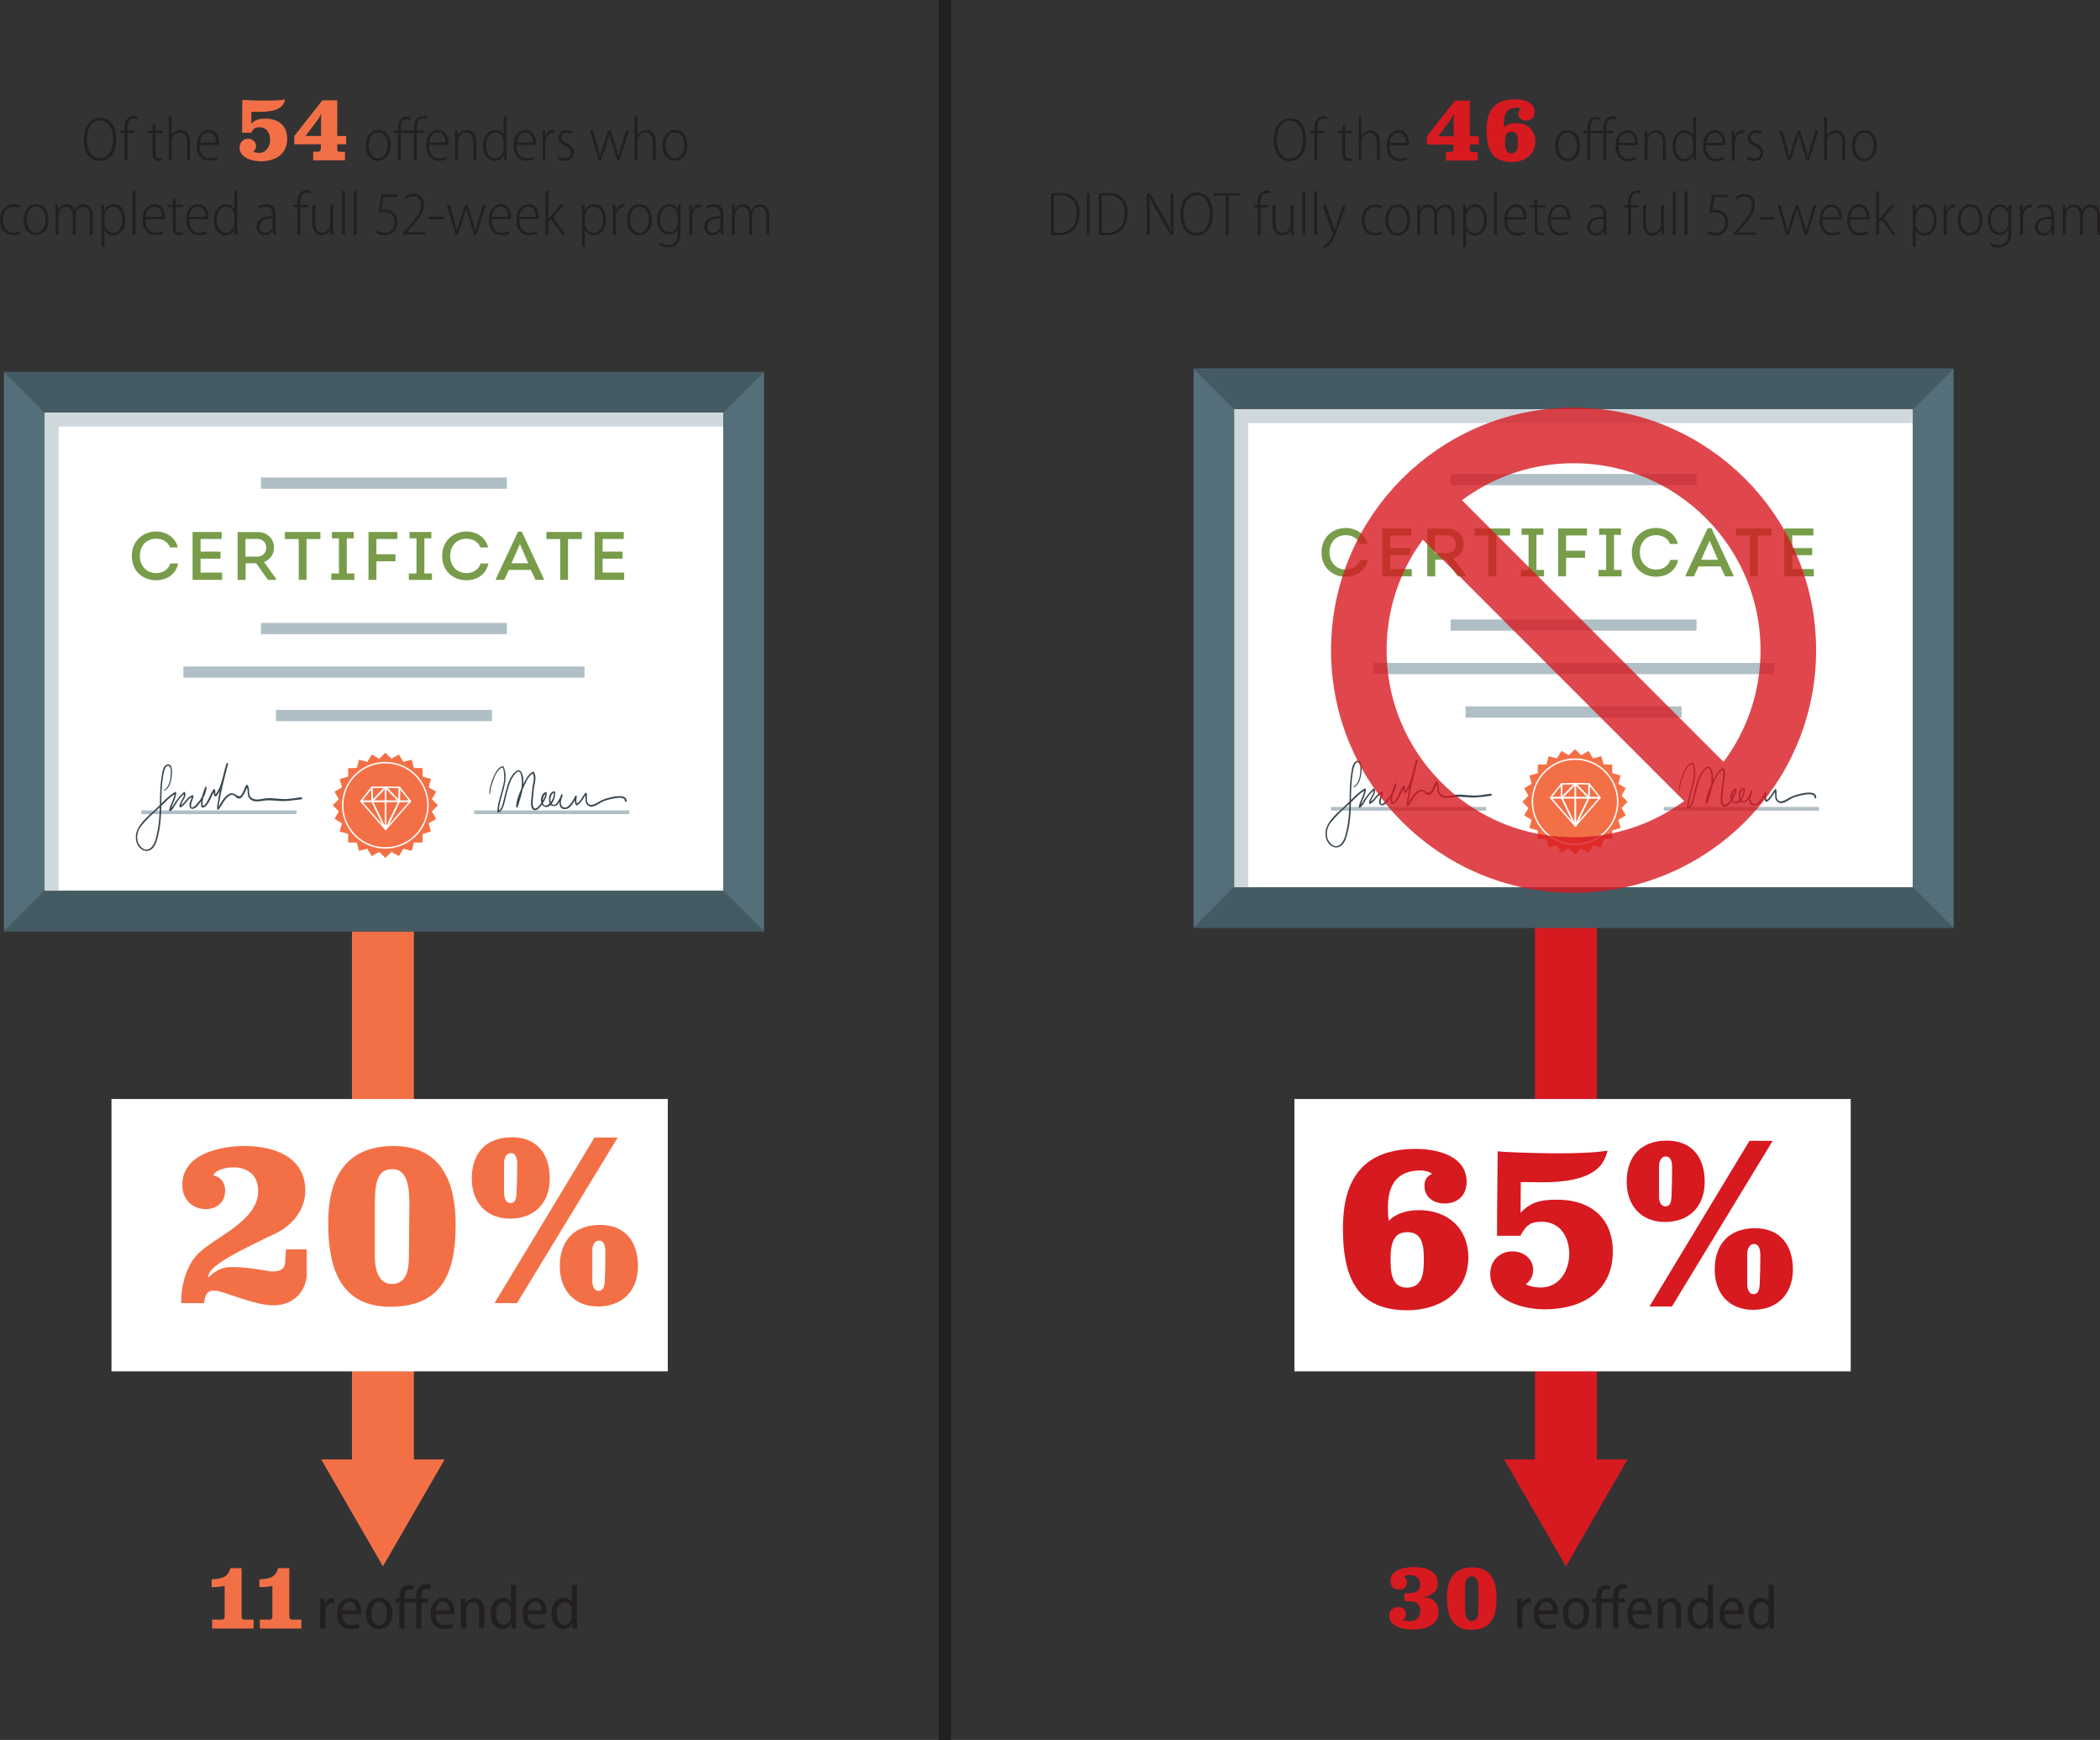
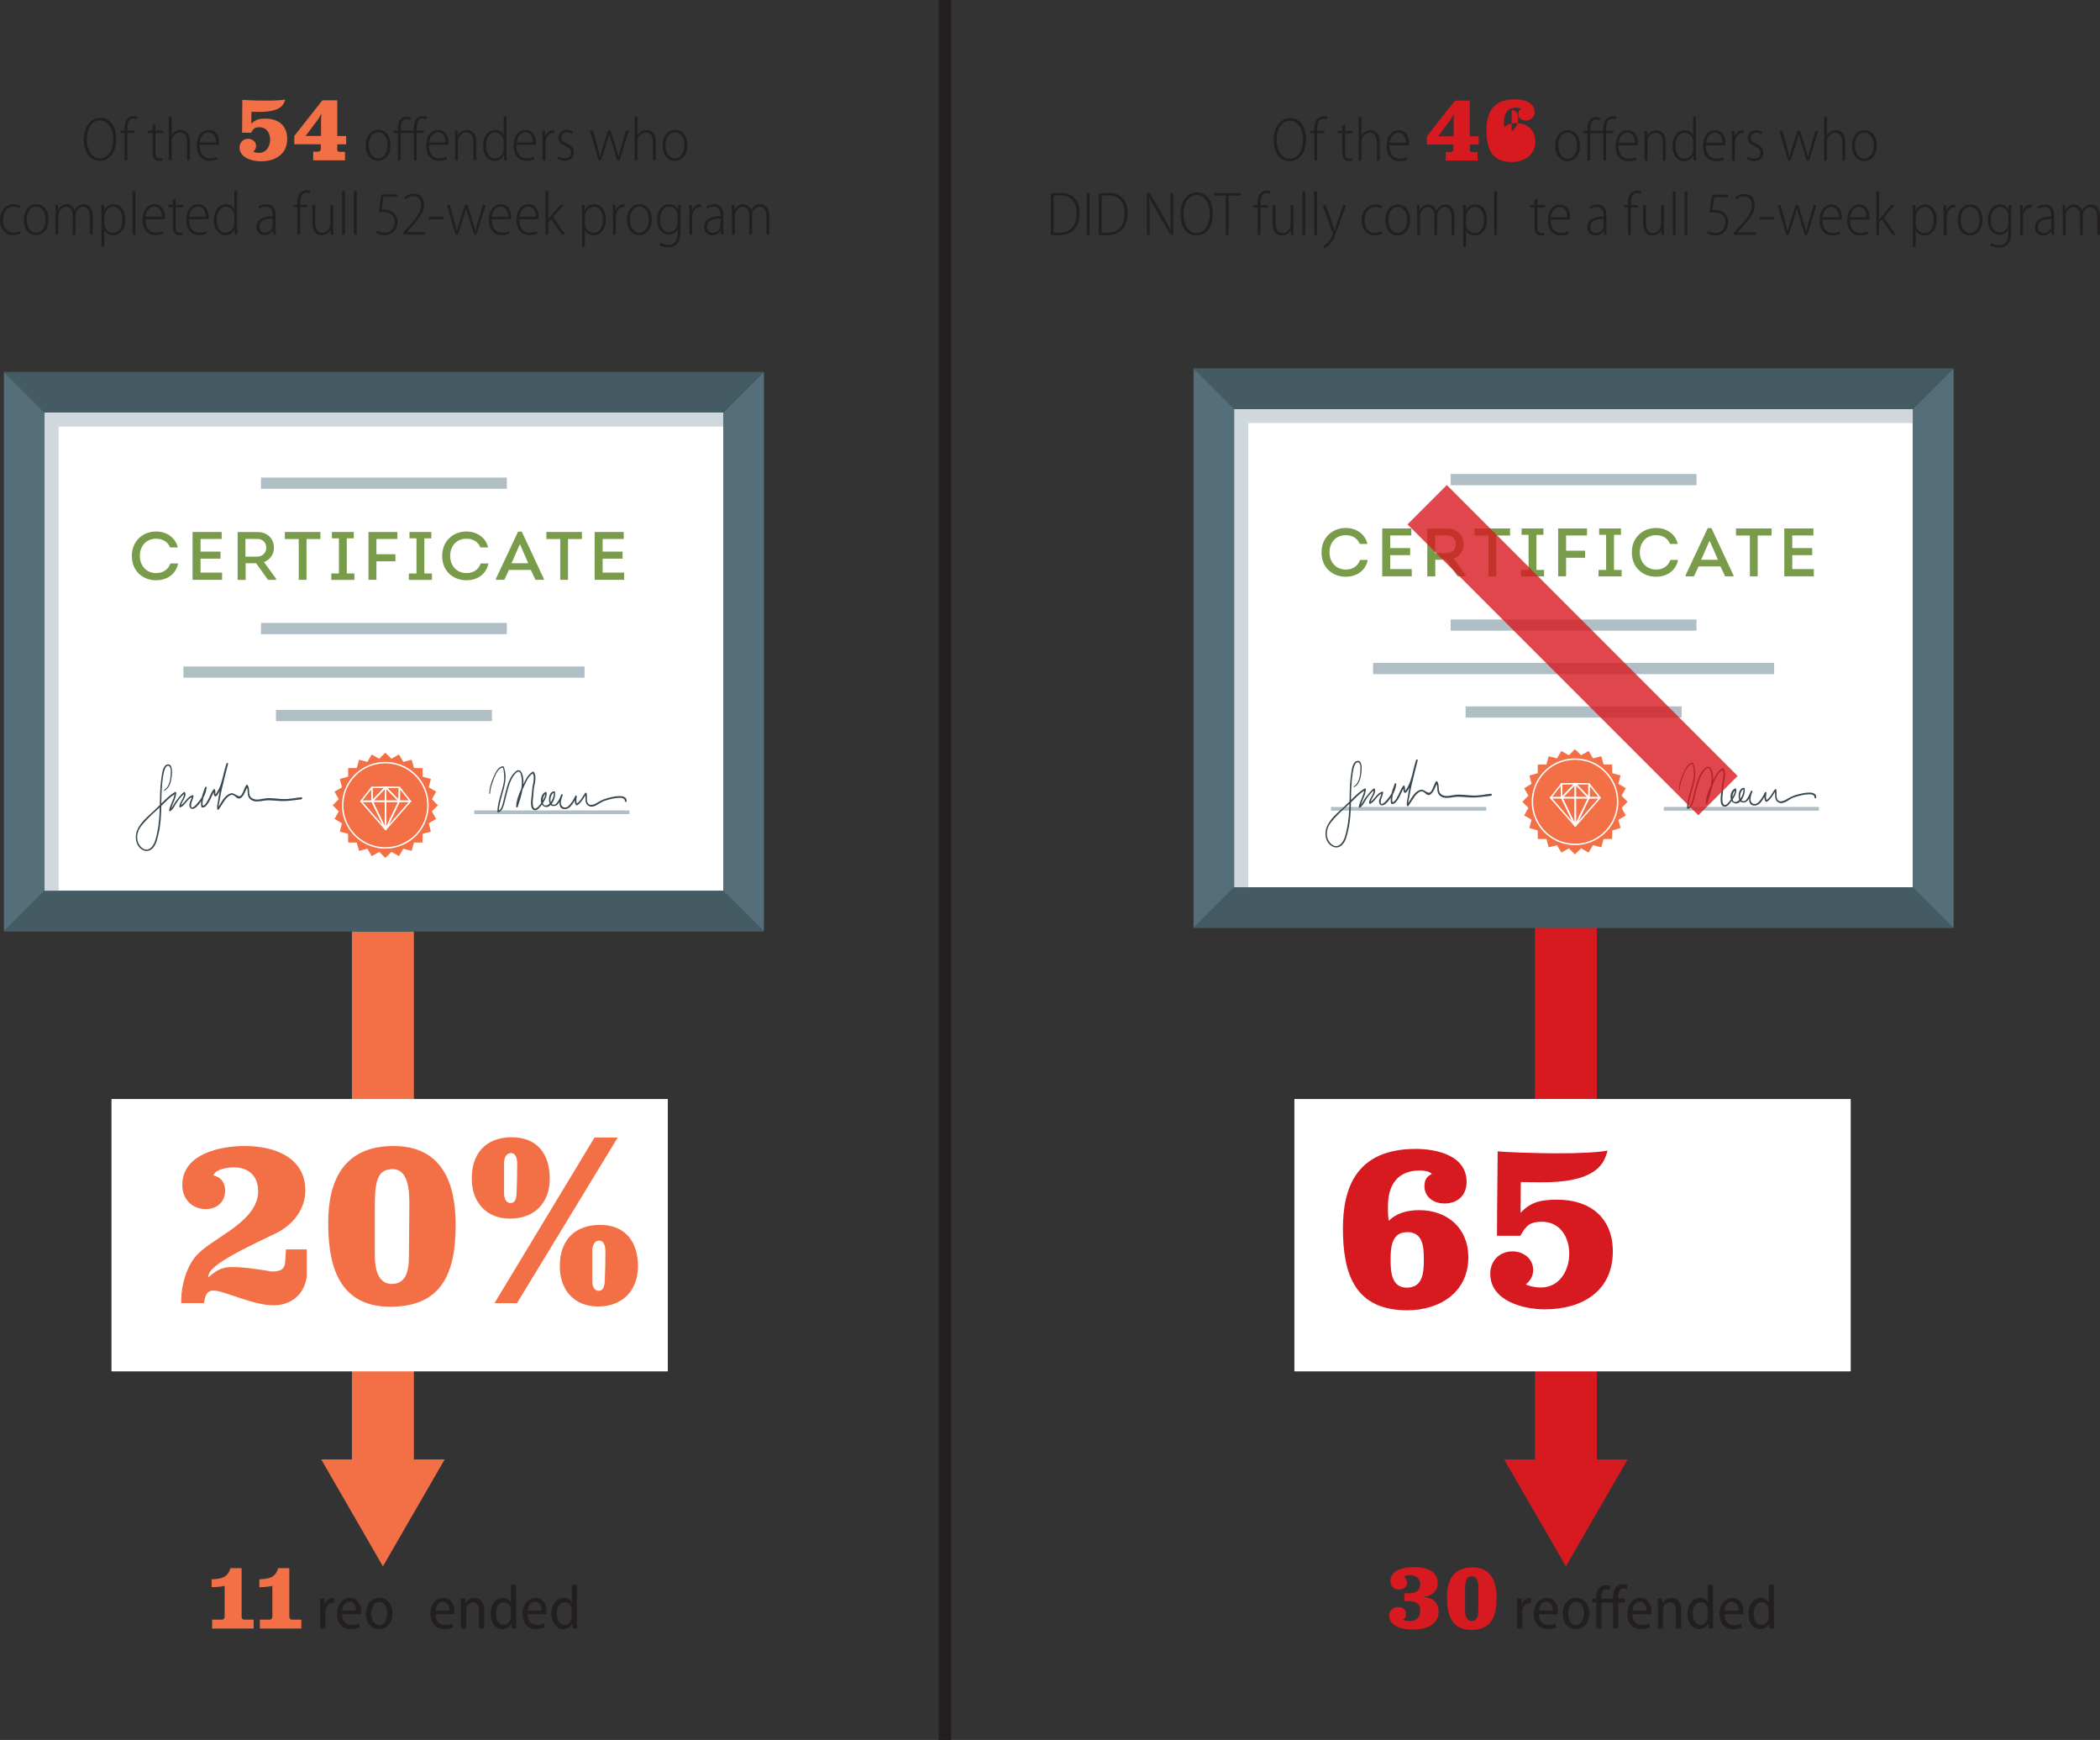
<svg xmlns="http://www.w3.org/2000/svg" id="Layer_2" viewBox="0 0 339.24 281.02">
  <rect x="0" y="0" width="339.24" height="281.02" fill="#333333" stroke="none" />
  <defs>
    <style>.cls-1{fill:#cfd8dc;}.cls-2{fill:#fff;}.cls-3{fill:#789c4a;}.cls-4{fill:#455b64;}.cls-5{stroke-linecap:round;}.cls-5,.cls-6,.cls-7,.cls-8,.cls-9{stroke-miterlimit:10;}.cls-5,.cls-6,.cls-7,.cls-10,.cls-9,.cls-11{fill:none;}.cls-5,.cls-11{stroke:#fff;stroke-width:.23px;}.cls-12{fill:#d71920;}.cls-13{fill:#37474f;}.cls-14{fill:#f37046;}.cls-15{fill:#546f7a;}.cls-16{opacity:.8;}.cls-6{stroke:#f37046;}.cls-6,.cls-7{stroke-width:10px;}.cls-7,.cls-9{stroke:#d71920;}.cls-8{stroke:#231f20;stroke-width:2px;}.cls-8,.cls-17{fill:#231f20;}.cls-9{stroke-width:8.98px;}.cls-11{stroke-linejoin:round;}.cls-18{fill:#b0bec5;}</style>
  </defs>
  <g id="Default">
    <g>
      <line class="cls-6" x1="61.86" y1="150.45" x2="61.86" y2="238.62" />
      <polygon class="cls-14" points="51.89 235.71 61.86 252.98 71.83 235.71 51.89 235.71" />
    </g>
    <rect class="cls-2" x="18.01" y="177.5" width="89.87" height="43.99" />
    <g>
      <line class="cls-7" x1="252.96" y1="149.45" x2="252.96" y2="238.62" />
      <polygon class="cls-12" points="242.98 235.71 252.96 252.98 262.93 235.71 242.98 235.71" />
    </g>
    <rect class="cls-2" x="209.1" y="177.5" width="89.87" height="43.99" />
    <g>
      <path class="cls-17" d="M16.11,25.98c-1.42,0-2.57-1.19-2.57-3.42s1.19-3.52,2.67-3.52,2.56,1.21,2.56,3.42c0,2.42-1.27,3.52-2.65,3.52h0Zm.04-.4c1.44,0,2.14-1.54,2.14-3.1,0-1.38-.62-3.04-2.13-3.04s-2.14,1.61-2.14,3.11,.7,3.03,2.12,3.03h.01Z" />
      <path class="cls-17" d="M20.12,25.88v-4.42h-.66v-.38h.66v-.29c0-.67,.12-1.26,.48-1.65,.29-.3,.68-.41,1-.41,.28,0,.52,.07,.65,.15l-.14,.37c-.12-.06-.29-.12-.55-.12-.82,0-.98,.79-.98,1.65v.3h1.17v.38h-1.17v4.42h-.46Z" />
      <path class="cls-17" d="M25.1,20.04v1.05h1.23v.38h-1.23v3.16c0,.63,.2,.95,.65,.95,.21,0,.36-.02,.46-.06l.06,.36c-.14,.06-.33,.1-.59,.1-.33,0-.6-.1-.77-.32-.2-.24-.27-.61-.27-1.14v-3.05h-.75v-.38h.75v-.86l.46-.19Z" />
      <path class="cls-17" d="M27.27,18.84h.46v3h.02c.13-.23,.33-.46,.58-.61,.24-.15,.52-.24,.87-.24,.45,0,1.48,.25,1.48,1.86v3.04h-.46v-2.95c0-.81-.29-1.55-1.15-1.55-.61,0-1.11,.44-1.29,1.05-.04,.13-.05,.26-.05,.44v3.01h-.46v-7.05Z" />
      <path class="cls-17" d="M32.25,23.39c0,1.66,.79,2.18,1.64,2.18,.59,0,.92-.12,1.16-.25l.11,.36c-.2,.12-.65,.29-1.33,.29-1.29,0-2.04-1-2.04-2.42,0-1.58,.81-2.57,1.94-2.57,1.39,0,1.67,1.38,1.67,2.12,0,.12,0,.2,0,.29h-3.14Zm2.67-.37c.02-.82-.33-1.65-1.25-1.65s-1.32,.9-1.4,1.65h2.65Z" />
      <path class="cls-14" d="M40.08,22.42c.66,0,1.29,.45,1.29,1.16,0,.38-.17,.67-.46,.91,.29,.14,.63,.2,.95,.2,1.16,0,1.78-1.06,1.78-2.12s-.57-2.02-1.72-2.02c-.73,0-.99,.24-1.33,.85l-.04,.03h-1.44c0-1.9,.04-4.68,.04-5.31,.11,.03,1.98,.13,3.84,.13,1.16,0,2.34-.04,3.07-.17v.03s-.1,.32-.15,.43c-.56,1.36-2.55,1.53-4.01,1.53-.53,0-.99-.01-1.29-.01,0,.15-.01,.81-.01,1.93,.66-.71,1.36-.83,2.31-.83,2.07,0,3.49,1.15,3.49,3.25,0,2.51-1.93,3.64-4.27,3.64-1.37,0-3.43-.53-3.43-2.24,0-.78,.56-1.4,1.4-1.4Z" />
      <path class="cls-14" d="M50.59,24.5h.78c.38,0,.46-.31,.46-.56v-.64h-4.29v-1.34l4.54-5.76h2.4v5.76h1.44v1.34h-1.44v.88c0,.32,.29,.34,.45,.34,.67,0,.74,0,.8,.01v1.36h-5.14v-1.39Zm1.27-2.55v-2.77l.07-.84-.5,.87-2.07,2.75h2.51Z" />
      <path class="cls-17" d="M61.05,25.98c-1.08,0-1.96-.89-1.96-2.47,0-1.68,.97-2.53,2.03-2.53,1.13,0,1.97,.91,1.97,2.47,0,1.78-1.07,2.53-2.03,2.53h-.01Zm.03-.39c.94,0,1.54-1.03,1.54-2.13,0-.84-.39-2.09-1.53-2.09s-1.53,1.16-1.53,2.12c0,1.07,.58,2.1,1.51,2.1h.01Z" />
      <path class="cls-17" d="M66.86,25.88v-4.42h-2.12v4.42h-.46v-4.42h-.66v-.38h.66v-.23c0-.72,.16-1.28,.5-1.63,.23-.25,.56-.38,.98-.38,.28,0,.51,.09,.64,.17l-.15,.37c-.12-.08-.32-.14-.54-.14-.75,0-.97,.64-.97,1.58v.26h2.12v-.29c0-.67,.12-1.26,.48-1.65,.29-.3,.68-.41,1-.41,.28,0,.52,.07,.65,.15l-.14,.37c-.12-.06-.29-.12-.55-.12-.82,0-.98,.79-.98,1.65v.3h1.17v.38h-1.17v4.42h-.46Z" />
      <path class="cls-17" d="M69.3,23.39c0,1.66,.79,2.18,1.64,2.18,.59,0,.92-.12,1.16-.25l.11,.36c-.2,.12-.65,.29-1.33,.29-1.29,0-2.04-1-2.04-2.42,0-1.58,.81-2.57,1.94-2.57,1.39,0,1.67,1.38,1.67,2.12,0,.12,0,.2-.01,.29h-3.14Zm2.67-.37c.02-.82-.33-1.65-1.25-1.65s-1.32,.9-1.4,1.65h2.65Z" />
      <path class="cls-17" d="M73.52,22.23c0-.49-.02-.77-.04-1.14h.43l.03,.79h.02c.23-.5,.77-.89,1.47-.89,.48,0,1.5,.27,1.5,1.89v3.01h-.46v-2.93c0-.81-.27-1.57-1.17-1.57-.59,0-1.11,.44-1.27,1.07-.03,.12-.05,.28-.05,.43v3h-.46v-3.66Z" />
      <path class="cls-17" d="M81.82,18.84v5.97c0,.32,.02,.79,.04,1.08h-.41l-.03-.83h-.03c-.22,.48-.72,.93-1.5,.93-1.03,0-1.85-.91-1.85-2.43,0-1.64,.89-2.57,1.93-2.57,.67,0,1.15,.34,1.37,.78h.02v-2.93h.46Zm-.46,4.12c0-.12-.01-.28-.04-.41-.12-.64-.64-1.17-1.32-1.17-.95,0-1.49,.95-1.49,2.14,0,1.08,.46,2.08,1.46,2.08,.56,0,1.14-.36,1.35-1.2,.03-.12,.04-.24,.04-.38v-1.06Z" />
      <path class="cls-17" d="M83.43,23.39c0,1.66,.79,2.18,1.64,2.18,.59,0,.92-.12,1.16-.25l.11,.36c-.2,.12-.65,.29-1.33,.29-1.29,0-2.04-1-2.04-2.42,0-1.58,.81-2.57,1.94-2.57,1.39,0,1.67,1.38,1.67,2.12,0,.12,0,.2-.01,.29h-3.14Zm2.67-.37c.02-.82-.33-1.65-1.25-1.65s-1.32,.9-1.4,1.65h2.65Z" />
      <path class="cls-17" d="M87.65,22.43c0-.44-.02-.92-.04-1.34h.43l.02,.91h.02c.19-.55,.66-1.01,1.27-1.01,.06,0,.11,.01,.16,.01v.46s-.11,0-.18,0c-.65,0-1.09,.58-1.19,1.3-.02,.14-.03,.29-.03,.44v2.7h-.46v-3.46Z" />
      <path class="cls-17" d="M90.24,25.26c.22,.15,.57,.31,.97,.31,.68,0,1.03-.39,1.03-.9s-.26-.79-.9-1.09c-.71-.33-1.15-.73-1.15-1.33,0-.7,.55-1.27,1.39-1.27,.42,0,.76,.14,.98,.29l-.19,.38c-.17-.12-.44-.27-.85-.27-.57,0-.87,.38-.87,.8,0,.47,.28,.68,.88,.98,.68,.31,1.17,.7,1.17,1.43,0,.86-.63,1.38-1.52,1.38-.42,0-.83-.13-1.12-.32l.18-.39Z" />
      <path class="cls-17" d="M95.78,21.09l.75,2.67c.15,.54,.28,1.04,.38,1.52h.03c.1-.47,.26-.99,.43-1.52l.86-2.67h.42l.82,2.63c.18,.57,.32,1.07,.44,1.56h.03c.09-.48,.23-.96,.4-1.53l.77-2.66h.47l-1.48,4.8h-.39l-.84-2.69c-.18-.56-.31-1.03-.43-1.57h-.02c-.13,.57-.28,1.06-.45,1.59l-.87,2.67h-.4l-1.39-4.8h.47Z" />
      <path class="cls-17" d="M102.52,18.84h.46v3h.02c.13-.23,.33-.46,.58-.61,.24-.15,.52-.24,.87-.24,.45,0,1.48,.25,1.48,1.86v3.04h-.46v-2.95c0-.81-.29-1.55-1.15-1.55-.61,0-1.11,.44-1.29,1.05-.04,.13-.05,.26-.05,.44v3.01h-.46v-7.05Z" />
      <path class="cls-17" d="M109,25.98c-1.08,0-1.96-.89-1.96-2.47,0-1.68,.97-2.53,2.03-2.53,1.13,0,1.97,.91,1.97,2.47,0,1.78-1.07,2.53-2.03,2.53h-.01Zm.03-.39c.94,0,1.54-1.03,1.54-2.13,0-.84-.39-2.09-1.53-2.09s-1.53,1.16-1.53,2.12c0,1.07,.58,2.1,1.51,2.1h.01Z" />
      <path class="cls-17" d="M3.31,37.69c-.2,.11-.64,.28-1.22,.28-1.25,0-2.09-.96-2.09-2.45s.9-2.54,2.24-2.54c.49,0,.91,.14,1.08,.26l-.16,.39c-.19-.11-.51-.24-.97-.24-1.16,0-1.72,1.02-1.72,2.12,0,1.26,.7,2.06,1.7,2.06,.46,0,.78-.13,1.02-.24l.12,.36Z" />
      <path class="cls-17" d="M5.8,37.98c-1.08,0-1.96-.89-1.96-2.47,0-1.68,.97-2.53,2.03-2.53,1.13,0,1.97,.91,1.97,2.47,0,1.78-1.07,2.53-2.03,2.53h-.01Zm.03-.39c.94,0,1.54-1.03,1.54-2.13,0-.84-.39-2.09-1.53-2.09s-1.53,1.16-1.53,2.12c0,1.07,.58,2.1,1.51,2.1h.01Z" />
      <path class="cls-17" d="M8.97,34.23c0-.49-.02-.77-.04-1.14h.43l.03,.78h.02c.26-.51,.69-.88,1.4-.88,.58,0,1.06,.37,1.25,.97h.02c.14-.28,.31-.49,.48-.63,.28-.22,.57-.34,1.01-.34,.48,0,1.42,.29,1.42,1.94v2.96h-.46v-2.88c0-.96-.32-1.62-1.12-1.62-.53,0-.97,.41-1.13,.93-.04,.15-.07,.31-.07,.48v3.09h-.46v-3.07c0-.8-.33-1.43-1.07-1.43-.57,0-1.04,.47-1.19,1.06-.04,.13-.06,.29-.06,.45v2.99h-.46v-3.66Z" />
      <path class="cls-17" d="M16.4,34.61c0-.67-.02-1.12-.04-1.52h.44l.03,.83h.02c.33-.62,.86-.93,1.55-.93,1.07,0,1.84,.93,1.84,2.44,0,1.75-.93,2.56-1.96,2.56-.63,0-1.13-.31-1.4-.8h-.02v2.66h-.46v-5.24Zm.46,1.43c0,.13,.01,.26,.04,.38,.19,.8,.77,1.18,1.36,1.18,1,0,1.51-.93,1.51-2.15,0-1.07-.5-2.07-1.48-2.07-.63,0-1.22,.52-1.38,1.24-.02,.13-.05,.27-.05,.4v1.02Z" />
      <path class="cls-17" d="M21.41,30.84h.46v7.05h-.46v-7.05Z" />
      <path class="cls-17" d="M23.49,35.39c0,1.66,.79,2.18,1.64,2.18,.59,0,.92-.12,1.16-.25l.11,.36c-.2,.12-.65,.29-1.33,.29-1.29,0-2.04-1-2.04-2.42,0-1.58,.81-2.57,1.94-2.57,1.39,0,1.67,1.38,1.67,2.12,0,.12,0,.2-.01,.29h-3.14Zm2.67-.37c.02-.82-.33-1.65-1.25-1.65s-1.32,.9-1.4,1.65h2.65Z" />
      <path class="cls-17" d="M28.38,32.04v1.05h1.23v.38h-1.23v3.16c0,.63,.2,.95,.65,.95,.21,0,.36-.02,.46-.06l.06,.36c-.14,.06-.33,.1-.59,.1-.33,0-.6-.1-.77-.32-.2-.24-.27-.61-.27-1.14v-3.05h-.75v-.38h.75v-.86l.46-.19Z" />
      <path class="cls-17" d="M30.55,35.39c0,1.66,.79,2.18,1.64,2.18,.59,0,.92-.12,1.16-.25l.11,.36c-.2,.12-.65,.29-1.33,.29-1.29,0-2.04-1-2.04-2.42,0-1.58,.81-2.57,1.94-2.57,1.39,0,1.67,1.38,1.67,2.12,0,.12,0,.2-.01,.29h-3.14Zm2.67-.37c.02-.82-.33-1.65-1.25-1.65s-1.32,.9-1.4,1.65h2.65Z" />
      <path class="cls-17" d="M38.32,30.84v5.97c0,.32,.02,.79,.04,1.08h-.41l-.03-.83h-.03c-.22,.48-.72,.93-1.5,.93-1.03,0-1.85-.91-1.85-2.43,0-1.64,.89-2.57,1.93-2.57,.67,0,1.15,.34,1.37,.78h.02v-2.93h.46Zm-.46,4.12c0-.12-.01-.28-.04-.41-.12-.64-.64-1.17-1.32-1.17-.95,0-1.49,.95-1.49,2.14,0,1.08,.46,2.08,1.46,2.08,.56,0,1.14-.36,1.35-1.2,.03-.12,.04-.24,.04-.38v-1.06Z" />
      <path class="cls-17" d="M44.52,36.76c0,.37,.01,.77,.06,1.12h-.42l-.06-.64h-.03c-.22,.37-.68,.74-1.34,.74-.85,0-1.3-.63-1.3-1.32,0-1.12,.94-1.75,2.63-1.74v-.14c0-.58-.1-1.41-1.11-1.4-.36,0-.75,.1-1.05,.32l-.13-.34c.35-.25,.83-.38,1.25-.38,1.16,0,1.5,.84,1.5,1.79v1.99Zm-.46-1.45c-.84-.02-2.15,.1-2.15,1.29,0,.7,.42,.99,.87,.99,.68,0,1.1-.45,1.24-.95,.03-.1,.04-.21,.04-.29v-1.04Z" />
      <path class="cls-17" d="M48.03,37.88v-4.42h-.66v-.38h.66v-.29c0-.67,.12-1.26,.48-1.65,.29-.3,.68-.41,1-.41,.28,0,.52,.07,.65,.15l-.14,.37c-.12-.06-.29-.12-.55-.12-.82,0-.98,.79-.98,1.65v.3h1.17v.38h-1.17v4.42h-.46Z" />
      <path class="cls-17" d="M53.82,36.7c0,.46,.02,.83,.04,1.18h-.43l-.03-.74h-.02c-.2,.36-.69,.84-1.45,.84-.66,0-1.47-.4-1.47-2.01v-2.89h.46v2.8c0,.98,.26,1.7,1.12,1.7,.67,0,1.1-.52,1.25-.93,.04-.15,.07-.32,.07-.51v-3.06h.46v3.62Z" />
      <path class="cls-17" d="M55.26,30.84h.46v7.05h-.46v-7.05Z" />
      <path class="cls-17" d="M57.16,30.84h.46v7.05h-.46v-7.05Z" />
      <path class="cls-17" d="M64.19,31.8h-2.23l-.33,2.09c.13-.02,.26-.04,.5-.04,.42,0,.86,.11,1.22,.34,.46,.28,.86,.83,.86,1.63,0,1.3-.92,2.17-2.06,2.17-.58,0-1.09-.18-1.37-.38l.18-.37c.23,.15,.69,.35,1.21,.35,.86,0,1.59-.65,1.58-1.7,0-.99-.59-1.64-1.77-1.64-.36,0-.62,.03-.81,.06l.43-2.92h2.59v.41Z" />
      <path class="cls-17" d="M65.11,37.88v-.29l.56-.64c1.49-1.56,2.36-2.63,2.36-3.83,0-.77-.32-1.43-1.28-1.43-.59,0-1.01,.31-1.24,.51l-.19-.33c.35-.32,.87-.59,1.52-.59,1.2,0,1.66,.92,1.66,1.77,0,1.26-.89,2.38-2.28,3.87l-.46,.54v.02h2.91v.4h-3.56Z" />
      <path class="cls-17" d="M71.63,35v.41h-2.36v-.41h2.36Z" />
      <path class="cls-17" d="M72.66,33.09l.75,2.67c.15,.54,.28,1.04,.38,1.52h.03c.1-.47,.26-.99,.43-1.52l.86-2.67h.42l.82,2.63c.18,.57,.32,1.07,.44,1.56h.03c.09-.48,.23-.96,.4-1.53l.77-2.66h.47l-1.48,4.8h-.39l-.84-2.69c-.18-.56-.31-1.03-.43-1.57h-.02c-.13,.57-.28,1.06-.45,1.59l-.87,2.67h-.4l-1.39-4.8h.47Z" />
      <path class="cls-17" d="M79.43,35.39c0,1.66,.79,2.18,1.64,2.18,.59,0,.92-.12,1.16-.25l.11,.36c-.2,.12-.65,.29-1.33,.29-1.29,0-2.04-1-2.04-2.42,0-1.58,.81-2.57,1.94-2.57,1.39,0,1.67,1.38,1.67,2.12,0,.12,0,.2,0,.29h-3.14Zm2.67-.37c.02-.82-.33-1.65-1.25-1.65s-1.32,.9-1.4,1.65h2.65Z" />
      <path class="cls-17" d="M83.89,35.39c0,1.66,.79,2.18,1.64,2.18,.59,0,.92-.12,1.16-.25l.11,.36c-.2,.12-.65,.29-1.33,.29-1.29,0-2.04-1-2.04-2.42,0-1.58,.81-2.57,1.94-2.57,1.39,0,1.67,1.38,1.67,2.12,0,.12,0,.2,0,.29h-3.14Zm2.67-.37c.02-.82-.33-1.65-1.25-1.65s-1.32,.9-1.4,1.65h2.65Z" />
      <path class="cls-17" d="M88.58,35.39h.02c.11-.14,.27-.35,.41-.51l1.53-1.8h.55l-1.76,2,1.99,2.8h-.55l-1.75-2.5-.44,.5v2h-.46v-7.05h.46v4.56Z" />
      <path class="cls-17" d="M94.03,34.61c0-.67-.02-1.12-.04-1.52h.44l.03,.83h.02c.33-.62,.86-.93,1.55-.93,1.07,0,1.84,.93,1.84,2.44,0,1.75-.93,2.56-1.96,2.56-.63,0-1.13-.31-1.4-.8h-.02v2.66h-.46v-5.24Zm.46,1.43c0,.13,.01,.26,.04,.38,.19,.8,.77,1.18,1.36,1.18,1,0,1.51-.93,1.51-2.15,0-1.07-.5-2.07-1.48-2.07-.63,0-1.22,.52-1.38,1.24-.02,.13-.05,.27-.05,.4v1.02Z" />
      <path class="cls-17" d="M99.02,34.43c0-.44-.02-.92-.04-1.34h.43l.02,.91h.02c.19-.55,.66-1.01,1.27-1.01,.06,0,.11,.01,.16,.01v.46s-.11,0-.18,0c-.65,0-1.09,.58-1.19,1.3-.02,.14-.03,.29-.03,.44v2.7h-.46v-3.46Z" />
      <path class="cls-17" d="M103.25,37.98c-1.08,0-1.96-.89-1.96-2.47,0-1.68,.97-2.53,2.03-2.53,1.13,0,1.97,.91,1.97,2.47,0,1.78-1.07,2.53-2.03,2.53h-.01Zm.03-.39c.94,0,1.54-1.03,1.54-2.13,0-.84-.39-2.09-1.53-2.09s-1.53,1.16-1.53,2.12c0,1.07,.58,2.1,1.51,2.1h.01Z" />
      <path class="cls-17" d="M109.93,37.19c0,1.28-.22,1.84-.58,2.2-.38,.39-.96,.55-1.47,.55s-1.04-.13-1.36-.36l.16-.38c.28,.18,.71,.35,1.27,.35,.88,0,1.52-.47,1.52-1.86v-.65h-.02c-.22,.46-.72,.84-1.45,.84-1.06,0-1.85-.98-1.85-2.37,0-1.74,1.02-2.53,1.95-2.53,.83,0,1.22,.49,1.4,.84h.02l.02-.74h.43c-.02,.33-.04,.71-.04,1.31v2.8Zm-.46-2.34c0-.16-.01-.3-.05-.43-.17-.53-.58-1.05-1.31-1.05-.89,0-1.49,.83-1.49,2.09,0,1.19,.54,2.03,1.49,2.03,.53,0,1.06-.31,1.29-1.03,.05-.17,.07-.34,.07-.5v-1.11Z" />
      <path class="cls-17" d="M111.37,34.43c0-.44-.02-.92-.04-1.34h.43l.02,.91h.02c.19-.55,.66-1.01,1.27-1.01,.06,0,.11,.01,.16,.01v.46s-.11,0-.18,0c-.65,0-1.09,.58-1.19,1.3-.02,.14-.03,.29-.03,.44v2.7h-.46v-3.46Z" />
      <path class="cls-17" d="M116.85,36.76c0,.37,.01,.77,.06,1.12h-.42l-.06-.64h-.03c-.22,.37-.68,.74-1.34,.74-.85,0-1.3-.63-1.3-1.32,0-1.12,.94-1.75,2.63-1.74v-.14c0-.58-.1-1.41-1.11-1.4-.36,0-.75,.1-1.05,.32l-.13-.34c.35-.25,.83-.38,1.25-.38,1.16,0,1.5,.84,1.5,1.79v1.99Zm-.46-1.45c-.84-.02-2.15,.1-2.15,1.29,0,.7,.42,.99,.87,.99,.68,0,1.1-.45,1.24-.95,.03-.1,.04-.21,.04-.29v-1.04Z" />
      <path class="cls-17" d="M118.25,34.23c0-.49-.02-.77-.04-1.14h.43l.03,.78h.02c.26-.51,.69-.88,1.4-.88,.58,0,1.06,.37,1.25,.97h.02c.14-.28,.31-.49,.48-.63,.28-.22,.57-.34,1.01-.34,.48,0,1.42,.29,1.42,1.94v2.96h-.46v-2.88c0-.96-.32-1.62-1.12-1.62-.53,0-.97,.41-1.13,.93-.04,.15-.07,.31-.07,.48v3.09h-.46v-3.07c0-.8-.33-1.43-1.07-1.43-.57,0-1.04,.47-1.19,1.06-.04,.13-.06,.29-.06,.45v2.99h-.46v-3.66Z" />
    </g>
    <g>
      <path class="cls-14" d="M34.28,261.59h1.58c.18,0,.43-.14,.43-.52v-4.94c-.73,.17-1.42,.21-2.1,.21v-1.26c1.51-.11,2.56-.18,3.03-1.81h1.81v7.79c0,.27,.08,.53,.46,.53h1.48v1.43h-6.7v-1.43Z" />
      <path class="cls-14" d="M41.99,261.59h1.58c.18,0,.43-.14,.43-.52v-4.94c-.73,.17-1.42,.21-2.1,.21v-1.26c1.51-.11,2.56-.18,3.03-1.81h1.81v7.79c0,.27,.08,.53,.46,.53h1.48v1.43h-6.7v-1.43Z" />
      <path class="cls-17" d="M51.73,259.61c0-.52-.02-1.01-.04-1.43h.74l.04,.9h.03c.2-.6,.7-1,1.24-1,.09,0,.15,.01,.22,.02v.82c-.07-.02-.15-.02-.25-.02-.58,0-1,.46-1.11,1.09-.02,.12-.03,.27-.03,.42v2.61h-.84v-3.41Z" />
      <path class="cls-17" d="M55.26,260.73c.01,1.28,.72,1.72,1.5,1.72,.54,0,.9-.1,1.18-.23l.14,.61c-.29,.14-.79,.28-1.44,.28-1.39,0-2.2-.97-2.2-2.44s.81-2.59,2.09-2.59c1.4,0,1.8,1.28,1.8,2.23,0,.19,0,.32-.03,.42h-3.04Zm2.26-.61c.01-.68-.26-1.42-1.07-1.42s-1.12,.79-1.18,1.42h2.25Z" />
      <path class="cls-17" d="M61.22,263.12c-1.18,0-2.1-.9-2.1-2.49,0-1.67,.98-2.55,2.17-2.55s2.1,.94,2.1,2.49c0,1.82-1.13,2.55-2.16,2.55h-.01Zm.04-.64c.79,0,1.27-.89,1.27-1.89,0-.8-.33-1.87-1.27-1.87s-1.28,1.02-1.28,1.89c0,.98,.47,1.87,1.27,1.87h0Z" />
-       <path class="cls-17" d="M67.23,263.02v-4.2h-1.87v4.2h-.84v-4.2h-.66v-.64h.66v-.17c0-.66,.15-1.22,.51-1.59,.26-.27,.64-.43,1.16-.43,.26,0,.5,.08,.63,.14l-.17,.65c-.12-.06-.29-.11-.47-.11-.64,0-.82,.53-.82,1.29v.22h1.87v-.25c0-.63,.13-1.23,.52-1.62,.31-.32,.74-.44,1.11-.44,.3,0,.55,.06,.71,.13l-.12,.66c-.12-.05-.28-.1-.52-.1-.69,0-.86,.64-.86,1.35v.27h1.08v.64h-1.08v4.2h-.84Z" />
      <path class="cls-17" d="M70.36,260.73c.01,1.28,.72,1.72,1.5,1.72,.54,0,.9-.1,1.18-.23l.14,.61c-.29,.14-.79,.28-1.44,.28-1.39,0-2.2-.97-2.2-2.44s.81-2.59,2.09-2.59c1.4,0,1.8,1.28,1.8,2.23,0,.19,0,.32-.03,.42h-3.04Zm2.26-.61c.01-.68-.26-1.42-1.07-1.42s-1.12,.79-1.18,1.42h2.25Z" />
      <path class="cls-17" d="M74.46,259.47c0-.52-.02-.89-.04-1.29h.74l.05,.73h.02c.23-.43,.74-.83,1.45-.83,.66,0,1.54,.43,1.54,1.94v3h-.84v-2.89c0-.72-.24-1.35-.98-1.35-.5,0-.91,.37-1.05,.87-.03,.11-.05,.26-.05,.41v2.96h-.84v-3.55Z" />
      <path class="cls-17" d="M83.37,255.97v5.83c0,.4,.02,.9,.04,1.22h-.74l-.05-.77h-.03c-.23,.48-.75,.87-1.45,.87-1.07,0-1.88-.96-1.88-2.47,0-1.64,.91-2.57,1.96-2.57,.63,0,1.08,.29,1.29,.68h.02v-2.79h.84Zm-.84,4.14c0-.11,0-.25-.03-.36-.11-.54-.53-.99-1.11-.99-.83,0-1.28,.83-1.28,1.86s.42,1.81,1.26,1.81c.48,0,.95-.32,1.12-.99,.03-.1,.04-.22,.04-.36v-.97Z" />
      <path class="cls-17" d="M85.24,260.73c.01,1.28,.72,1.72,1.5,1.72,.54,0,.9-.1,1.18-.23l.14,.61c-.29,.14-.79,.28-1.44,.28-1.39,0-2.2-.97-2.2-2.44s.81-2.59,2.09-2.59c1.4,0,1.8,1.28,1.8,2.23,0,.19,0,.32-.03,.42h-3.04Zm2.26-.61c.01-.68-.26-1.42-1.07-1.42s-1.12,.79-1.18,1.42h2.25Z" />
      <path class="cls-17" d="M93.21,255.97v5.83c0,.4,.02,.9,.04,1.22h-.74l-.05-.77h-.03c-.23,.48-.75,.87-1.45,.87-1.07,0-1.88-.96-1.88-2.47,0-1.64,.91-2.57,1.96-2.57,.63,0,1.08,.29,1.29,.68h.02v-2.79h.84Zm-.84,4.14c0-.11,0-.25-.03-.36-.11-.54-.53-.99-1.11-.99-.83,0-1.28,.83-1.28,1.86s.42,1.81,1.26,1.81c.48,0,.95-.32,1.12-.99,.03-.1,.04-.22,.04-.36v-.97Z" />
    </g>
    <g>
      <path class="cls-12" d="M225.87,259.56c.76,0,1.25,.38,1.25,1.16,0,.42-.11,.67-.49,.88,.31,.17,.76,.22,1.09,.22,1.11,0,1.7-.58,1.7-1.68,0-.77-.21-1.55-2.12-1.55h-.43v-1.25h.18c1.13,0,2.37-.03,2.37-1.53,0-.97-.84-1.42-1.64-1.42-.38,0-.73,.1-1.01,.28,.35,.22,.52,.49,.52,.9,0,.76-.57,1.16-1.28,1.16-.92,0-1.39-.56-1.39-1.43,0-1.86,2.44-2.2,3.84-2.2,1.71,0,3.8,.5,3.8,2.61,0,1.4-1.09,2.06-2.38,2.23,1.53,.06,2.51,.8,2.51,2.41,0,2.26-2.33,2.84-4.2,2.84-1.39,0-3.77-.42-3.77-2.27,0-.81,.67-1.37,1.46-1.37Z" />
      <path class="cls-12" d="M237.85,253.14c3.07,0,3.91,2.35,3.91,4.94,0,3.14-.92,5.16-4.12,5.16-3.46,0-3.89-3-3.89-5.29,0-2.59,.95-4.8,4.1-4.8Zm-1.18,3.7v3.19c0,.69,.14,1.78,1.06,1.78,.8,0,1.08-.64,1.08-1.72,0-1.25,.03-2.2,.03-3.24,0-.78-.01-2.25-1.05-2.25-.87,0-1.12,.59-1.12,2.24Z" />
      <path class="cls-17" d="M245.08,259.61c0-.52-.02-1.01-.04-1.43h.74l.04,.9h.03c.2-.6,.7-1,1.24-1,.09,0,.15,0,.22,.02v.82c-.07-.02-.15-.02-.25-.02-.58,0-1,.46-1.11,1.09-.02,.12-.03,.27-.03,.42v2.61h-.84v-3.41Z" />
      <path class="cls-17" d="M248.6,260.73c0,1.28,.72,1.72,1.5,1.72,.54,0,.9-.1,1.18-.23l.14,.61c-.29,.14-.79,.28-1.44,.28-1.39,0-2.2-.97-2.2-2.44s.81-2.59,2.09-2.59c1.4,0,1.8,1.28,1.8,2.23,0,.19,0,.32-.03,.42h-3.04Zm2.26-.61c0-.68-.26-1.42-1.07-1.42s-1.12,.79-1.18,1.42h2.25Z" />
      <path class="cls-17" d="M254.56,263.11c-1.18,0-2.1-.9-2.1-2.49,0-1.67,.98-2.55,2.17-2.55s2.1,.94,2.1,2.49c0,1.82-1.13,2.55-2.16,2.55h-.01Zm.04-.64c.79,0,1.27-.89,1.27-1.89,0-.8-.33-1.87-1.27-1.87s-1.28,1.02-1.28,1.89c0,.98,.47,1.87,1.27,1.87h0Z" />
      <path class="cls-17" d="M260.58,263.02v-4.2h-1.87v4.2h-.84v-4.2h-.66v-.64h.66v-.17c0-.66,.15-1.22,.51-1.59,.26-.27,.64-.43,1.16-.43,.26,0,.5,.08,.63,.14l-.17,.65c-.12-.06-.29-.11-.47-.11-.64,0-.82,.53-.82,1.29v.22h1.87v-.25c0-.63,.13-1.23,.52-1.62,.31-.32,.74-.44,1.11-.44,.3,0,.55,.06,.71,.13l-.12,.66c-.12-.05-.28-.1-.52-.1-.69,0-.86,.64-.86,1.35v.27h1.08v.64h-1.08v4.2h-.84Z" />
      <path class="cls-17" d="M263.71,260.73c.01,1.28,.72,1.72,1.5,1.72,.54,0,.9-.1,1.18-.23l.14,.61c-.29,.14-.79,.28-1.44,.28-1.39,0-2.2-.97-2.2-2.44s.81-2.59,2.09-2.59c1.4,0,1.8,1.28,1.8,2.23,0,.19,0,.32-.03,.42h-3.04Zm2.26-.61c.01-.68-.26-1.42-1.07-1.42s-1.12,.79-1.18,1.42h2.25Z" />
      <path class="cls-17" d="M267.81,259.47c0-.52-.02-.89-.04-1.29h.74l.05,.73h.02c.23-.43,.74-.83,1.45-.83,.66,0,1.54,.43,1.54,1.94v3h-.84v-2.89c0-.72-.24-1.35-.98-1.35-.5,0-.91,.37-1.05,.87-.03,.11-.05,.26-.05,.41v2.96h-.84v-3.55Z" />
      <path class="cls-17" d="M276.72,255.97v5.83c0,.4,.02,.9,.04,1.22h-.74l-.05-.77h-.03c-.23,.48-.75,.87-1.45,.87-1.07,0-1.88-.96-1.88-2.47,0-1.64,.91-2.57,1.96-2.57,.63,0,1.08,.29,1.29,.68h.02v-2.79h.84Zm-.84,4.14c0-.11,0-.25-.03-.36-.11-.54-.53-.99-1.11-.99-.83,0-1.28,.83-1.28,1.86s.42,1.81,1.26,1.81c.48,0,.95-.32,1.12-.99,.03-.1,.04-.22,.04-.36v-.97Z" />
      <path class="cls-17" d="M278.59,260.73c0,1.28,.72,1.72,1.5,1.72,.54,0,.9-.1,1.18-.23l.14,.61c-.29,.14-.79,.28-1.44,.28-1.39,0-2.2-.97-2.2-2.44s.81-2.59,2.09-2.59c1.4,0,1.8,1.28,1.8,2.23,0,.19,0,.32-.03,.42h-3.04Zm2.26-.61c0-.68-.26-1.42-1.07-1.42s-1.12,.79-1.18,1.42h2.25Z" />
      <path class="cls-17" d="M286.56,255.97v5.83c0,.4,.02,.9,.04,1.22h-.74l-.05-.77h-.03c-.23,.48-.75,.87-1.45,.87-1.07,0-1.88-.96-1.88-2.47,0-1.64,.91-2.57,1.96-2.57,.63,0,1.08,.29,1.29,.68h.02v-2.79h.84Zm-.84,4.14c0-.11,0-.25-.03-.36-.11-.54-.53-.99-1.11-.99-.83,0-1.28,.83-1.28,1.86s.42,1.81,1.26,1.81c.48,0,.95-.32,1.12-.99,.03-.1,.04-.22,.04-.36v-.97Z" />
    </g>
    <g>
      <path class="cls-14" d="M49.54,206.25c-.4,2.84-2.52,4.57-5.36,4.57-3.31,0-8.03-2.38-9.65-2.38-1.19,0-1.4,.86-1.58,2.02h-3.67v-.68c0-1.94,.79-5.47,2.81-7.38,2.84-2.74,9.61-5.25,9.61-10.01,0-2.52-1.58-3.85-3.96-3.85-.9,0-2.88,.25-3.28,1.3,1.26,.25,1.91,1.22,1.91,2.45,0,1.8-1.3,2.99-3.1,2.99-2.27,0-3.82-1.62-3.82-3.89,0-5.08,6.19-6.3,10.08-6.3,4.68,0,9.79,1.73,9.79,7.2,0,3.13-2.12,5.65-4.86,6.95-8.57,4.03-10.83,5.62-10.83,7.09,1.26-1.12,2.16-1.69,3.82-1.69,2.09,0,4.32,.36,6.41,.72,1.19,0,2.12-.22,2.2-1.48l.14-2.09h3.35v4.46Z" />
      <path class="cls-14" d="M63.57,185.09c7.88,0,10.04,6.05,10.04,12.71,0,8.06-2.38,13.25-10.58,13.25-8.89,0-10.01-7.7-10.01-13.61,0-6.66,2.45-12.35,10.55-12.35Zm-3.02,9.5v8.21c0,1.76,.36,4.57,2.74,4.57,2.05,0,2.77-1.66,2.77-4.43,0-3.2,.07-5.65,.07-8.31,0-2.02-.04-5.8-2.7-5.8-2.23,0-2.88,1.51-2.88,5.76Z" />
      <path class="cls-14" d="M82.69,183.68c4.03,0,6.12,2.66,6.12,6.66s-2.52,6.48-6.41,6.48-6.19-2.7-6.19-6.48c0-4.1,2.3-6.66,6.48-6.66Zm17.1,.04l-16.27,26.75h-3.64l16.16-26.75h3.74Zm-18.36,4.21v4.79c0,.65,.22,1.58,1.04,1.58,.76,0,.9-.68,.97-1.37,.07-1.58,.11-3.17,.11-4.93,0-.65-.11-1.76-1.01-1.76s-1.12,1.01-1.12,1.69Zm15.51,9.9c4.03,0,6.12,2.7,6.12,6.66s-2.52,6.52-6.44,6.52-6.19-2.7-6.19-6.52c0-4.1,2.34-6.66,6.52-6.66Zm-1.26,4.28v4.79c0,.65,.22,1.58,1.04,1.58,.72,0,.9-.72,.97-1.37,.07-1.58,.11-3.17,.11-4.93,0-.65-.11-1.8-1.01-1.8s-1.12,1.04-1.12,1.73Z" />
    </g>
    <g>
      <path class="cls-12" d="M233.31,194.37c-1.69,0-3.2-1.01-3.2-2.81,0-.94,.36-1.58,1.19-1.94-.29-.47-1.48-.58-1.87-.58-3.71,0-5.22,2.34-5.22,5.87,0,.72,0,1.48,.14,2.27,1.3-1.33,3.17-1.73,4.93-1.73,4.54,0,7.92,2.92,7.92,7.6,0,5.69-4.64,8.57-9.86,8.57-8.39,0-10.4-5.72-10.4-13.21,0-6.37,2.02-12.85,11.77-12.85,3.42,0,8.21,1.08,8.21,5.33,0,2.16-1.44,3.49-3.6,3.49Zm-5.97,4.64c-1.73,0-2.7,1.01-2.7,4.21,0,1.91,0,4.75,2.63,4.75s2.74-2.56,2.74-4.54-.11-4.43-2.66-4.43Z" />
      <path class="cls-12" d="M244.36,202.11c1.69,0,3.31,1.15,3.31,2.99,0,.97-.43,1.73-1.19,2.34,.76,.36,1.62,.5,2.45,.5,2.99,0,4.57-2.74,4.57-5.44s-1.48-5.18-4.43-5.18c-1.87,0-2.56,.61-3.42,2.2l-.11,.07h-3.71c0-4.9,.11-12.02,.11-13.64,.29,.07,5.08,.32,9.86,.32,2.99,0,6.01-.11,7.88-.43v.07s-.25,.83-.4,1.12c-1.44,3.49-6.55,3.92-10.29,3.92-1.37,0-2.56-.04-3.31-.04,0,.4-.04,2.09-.04,4.97,1.69-1.84,3.49-2.12,5.94-2.12,5.33,0,8.96,2.95,8.96,8.35,0,6.44-4.97,9.36-10.98,9.36-3.53,0-8.82-1.37-8.82-5.76,0-2.02,1.44-3.6,3.6-3.6Z" />
-       <path class="cls-12" d="M269.26,184.22c4.03,0,6.12,2.66,6.12,6.66s-2.52,6.48-6.41,6.48-6.19-2.7-6.19-6.48c0-4.1,2.3-6.66,6.48-6.66Zm17.1,.04l-16.27,26.75h-3.64l16.16-26.75h3.74Zm-18.36,4.21v4.79c0,.65,.22,1.58,1.04,1.58,.76,0,.9-.68,.97-1.37,.07-1.58,.11-3.17,.11-4.93,0-.65-.11-1.76-1.01-1.76s-1.12,1.01-1.12,1.69Zm15.51,9.9c4.03,0,6.12,2.7,6.12,6.66s-2.52,6.52-6.44,6.52-6.19-2.7-6.19-6.52c0-4.1,2.34-6.66,6.52-6.66Zm-1.26,4.28v4.79c0,.65,.22,1.58,1.04,1.58,.72,0,.9-.72,.97-1.37,.07-1.58,.11-3.17,.11-4.93,0-.65-.11-1.8-1.01-1.8s-1.12,1.04-1.12,1.73Z" />
    </g>
    <g>
      <path class="cls-17" d="M208.32,26.03c-1.42,0-2.57-1.19-2.57-3.42s1.19-3.52,2.67-3.52,2.56,1.21,2.56,3.42c0,2.42-1.27,3.52-2.65,3.52h0Zm.04-.4c1.44,0,2.14-1.54,2.14-3.1,0-1.38-.62-3.04-2.13-3.04s-2.14,1.61-2.14,3.11,.7,3.03,2.12,3.03h0Z" />
      <path class="cls-17" d="M212.33,25.93v-4.42h-.66v-.38h.66v-.29c0-.67,.12-1.26,.48-1.65,.29-.3,.68-.41,1-.41,.28,0,.52,.07,.65,.15l-.14,.37c-.12-.06-.29-.12-.55-.12-.82,0-.98,.79-.98,1.65v.3h1.17v.38h-1.17v4.42h-.46Z" />
      <path class="cls-17" d="M217.3,20.09v1.05h1.23v.38h-1.23v3.16c0,.63,.2,.95,.65,.95,.21,0,.36-.02,.46-.06l.06,.36c-.14,.06-.33,.1-.59,.1-.33,0-.6-.1-.77-.32-.2-.24-.27-.61-.27-1.14v-3.05h-.75v-.38h.75v-.86l.46-.19Z" />
      <path class="cls-17" d="M219.48,18.89h.46v3h.02c.13-.23,.33-.46,.58-.61,.24-.15,.52-.24,.87-.24,.45,0,1.48,.25,1.48,1.86v3.04h-.46v-2.95c0-.81-.29-1.55-1.15-1.55-.61,0-1.11,.44-1.29,1.05-.04,.13-.05,.26-.05,.44v3.01h-.46v-7.05Z" />
      <path class="cls-17" d="M224.46,23.45c0,1.66,.79,2.18,1.64,2.18,.59,0,.92-.12,1.16-.25l.11,.36c-.2,.12-.65,.29-1.33,.29-1.29,0-2.04-1-2.04-2.42,0-1.58,.81-2.57,1.94-2.57,1.39,0,1.67,1.38,1.67,2.12,0,.12,0,.2,0,.29h-3.14Zm2.67-.37c.02-.82-.33-1.65-1.25-1.65s-1.32,.9-1.4,1.65h2.65Z" />
      <path class="cls-12" d="M233.55,24.55h.78c.38,0,.46-.31,.46-.56v-.64h-4.29v-1.34l4.54-5.76h2.4v5.76h1.44v1.34h-1.44v.88c0,.32,.29,.34,.45,.34,.67,0,.74,0,.8,.01v1.36h-5.14v-1.39Zm1.27-2.55v-2.77l.07-.84-.5,.87-2.07,2.75h2.51Z" />
-       <path class="cls-12" d="M246.51,19.46c-.66,0-1.25-.39-1.25-1.09,0-.36,.14-.62,.46-.76-.11-.18-.57-.22-.73-.22-1.44,0-2.03,.91-2.03,2.28,0,.28,0,.57,.06,.88,.5-.52,1.23-.67,1.92-.67,1.76,0,3.08,1.13,3.08,2.96,0,2.21-1.81,3.33-3.84,3.33-3.26,0-4.05-2.23-4.05-5.14,0-2.48,.78-5,4.58-5,1.33,0,3.19,.42,3.19,2.07,0,.84-.56,1.36-1.4,1.36Zm-2.33,1.81c-.67,0-1.05,.39-1.05,1.64,0,.74,0,1.85,1.02,1.85s1.06-.99,1.06-1.76-.04-1.72-1.04-1.72Z" />
+       <path class="cls-12" d="M246.51,19.46c-.66,0-1.25-.39-1.25-1.09,0-.36,.14-.62,.46-.76-.11-.18-.57-.22-.73-.22-1.44,0-2.03,.91-2.03,2.28,0,.28,0,.57,.06,.88,.5-.52,1.23-.67,1.92-.67,1.76,0,3.08,1.13,3.08,2.96,0,2.21-1.81,3.33-3.84,3.33-3.26,0-4.05-2.23-4.05-5.14,0-2.48,.78-5,4.58-5,1.33,0,3.19,.42,3.19,2.07,0,.84-.56,1.36-1.4,1.36Zm-2.33,1.81s1.06-.99,1.06-1.76-.04-1.72-1.04-1.72Z" />
      <path class="cls-17" d="M253.2,26.03c-1.08,0-1.96-.89-1.96-2.47,0-1.68,.97-2.53,2.03-2.53,1.13,0,1.97,.91,1.97,2.47,0,1.78-1.07,2.53-2.03,2.53h0Zm.03-.39c.94,0,1.54-1.03,1.54-2.13,0-.84-.39-2.09-1.53-2.09s-1.53,1.16-1.53,2.12c0,1.07,.58,2.1,1.51,2.1h.01Z" />
      <path class="cls-17" d="M259.01,25.93v-4.42h-2.12v4.42h-.46v-4.42h-.66v-.38h.66v-.23c0-.72,.16-1.28,.5-1.63,.23-.25,.56-.38,.98-.38,.28,0,.51,.09,.64,.17l-.15,.37c-.12-.08-.32-.14-.54-.14-.75,0-.97,.64-.97,1.58v.26h2.12v-.29c0-.67,.12-1.26,.48-1.65,.29-.3,.68-.41,1-.41,.28,0,.52,.07,.65,.15l-.14,.37c-.12-.06-.29-.12-.55-.12-.82,0-.98,.79-.98,1.65v.3h1.17v.38h-1.17v4.42h-.46Z" />
      <path class="cls-17" d="M261.45,23.45c0,1.66,.79,2.18,1.64,2.18,.59,0,.92-.12,1.16-.25l.11,.36c-.2,.12-.65,.29-1.33,.29-1.29,0-2.04-1-2.04-2.42,0-1.58,.81-2.57,1.94-2.57,1.39,0,1.67,1.38,1.67,2.12,0,.12,0,.2-.01,.29h-3.14Zm2.67-.37c.02-.82-.33-1.65-1.25-1.65s-1.32,.9-1.4,1.65h2.65Z" />
      <path class="cls-17" d="M265.67,22.28c0-.49-.02-.77-.04-1.14h.43l.03,.79h.02c.23-.5,.77-.89,1.47-.89,.48,0,1.5,.27,1.5,1.89v3.01h-.46v-2.93c0-.81-.27-1.57-1.17-1.57-.59,0-1.11,.44-1.27,1.07-.03,.12-.05,.28-.05,.43v3h-.46v-3.66Z" />
      <path class="cls-17" d="M273.97,18.89v5.97c0,.32,.02,.79,.04,1.08h-.41l-.03-.83h-.03c-.22,.48-.72,.93-1.5,.93-1.03,0-1.85-.91-1.85-2.43,0-1.64,.89-2.57,1.93-2.57,.67,0,1.15,.34,1.37,.78h.02v-2.93h.46Zm-.46,4.12c0-.12,0-.28-.04-.41-.12-.64-.64-1.17-1.32-1.17-.95,0-1.49,.95-1.49,2.14,0,1.08,.46,2.08,1.46,2.08,.56,0,1.14-.36,1.35-1.2,.03-.12,.04-.24,.04-.38v-1.06Z" />
      <path class="cls-17" d="M275.58,23.45c0,1.66,.79,2.18,1.64,2.18,.59,0,.92-.12,1.16-.25l.11,.36c-.2,.12-.65,.29-1.33,.29-1.29,0-2.04-1-2.04-2.42,0-1.58,.81-2.57,1.94-2.57,1.39,0,1.67,1.38,1.67,2.12,0,.12,0,.2-.01,.29h-3.14Zm2.67-.37c.02-.82-.33-1.65-1.25-1.65s-1.32,.9-1.4,1.65h2.65Z" />
      <path class="cls-17" d="M279.79,22.48c0-.44-.02-.92-.04-1.34h.43l.02,.91h.02c.19-.55,.66-1.01,1.27-1.01,.06,0,.11,.01,.16,.01v.46s-.11,0-.18,0c-.65,0-1.09,.58-1.19,1.3-.02,.14-.03,.29-.03,.44v2.7h-.46v-3.46Z" />
      <path class="cls-17" d="M282.39,25.31c.22,.15,.57,.31,.97,.31,.68,0,1.03-.39,1.03-.9s-.26-.79-.9-1.09c-.71-.33-1.15-.73-1.15-1.33,0-.7,.55-1.27,1.39-1.27,.42,0,.76,.14,.98,.29l-.19,.38c-.17-.12-.44-.27-.85-.27-.57,0-.87,.38-.87,.8,0,.47,.28,.68,.88,.98,.68,.31,1.17,.7,1.17,1.43,0,.86-.63,1.38-1.52,1.38-.42,0-.83-.13-1.12-.32l.18-.39Z" />
      <path class="cls-17" d="M287.93,21.14l.75,2.67c.15,.54,.28,1.04,.38,1.52h.03c.1-.47,.26-.99,.43-1.52l.86-2.67h.42l.82,2.63c.18,.57,.32,1.07,.44,1.56h.03c.09-.48,.23-.96,.4-1.53l.77-2.66h.47l-1.48,4.8h-.39l-.84-2.69c-.18-.56-.31-1.03-.43-1.57h-.02c-.13,.57-.28,1.06-.45,1.59l-.87,2.67h-.4l-1.39-4.8h.47Z" />
      <path class="cls-17" d="M294.67,18.89h.46v3h.02c.13-.23,.33-.46,.58-.61,.24-.15,.52-.24,.87-.24,.45,0,1.48,.25,1.48,1.86v3.04h-.46v-2.95c0-.81-.29-1.55-1.15-1.55-.61,0-1.11,.44-1.29,1.05-.04,.13-.05,.26-.05,.44v3.01h-.46v-7.05Z" />
      <path class="cls-17" d="M301.14,26.03c-1.08,0-1.96-.89-1.96-2.47,0-1.68,.97-2.53,2.03-2.53,1.13,0,1.97,.91,1.97,2.47,0,1.78-1.07,2.53-2.03,2.53h-.01Zm.03-.39c.94,0,1.54-1.03,1.54-2.13,0-.84-.39-2.09-1.53-2.09s-1.53,1.16-1.53,2.12c0,1.07,.58,2.1,1.51,2.1h0Z" />
      <path class="cls-17" d="M169.75,31.29c.44-.09,.93-.14,1.46-.14,1.05,0,1.83,.28,2.32,.78,.53,.52,.87,1.3,.87,2.46s-.31,2.04-.84,2.64c-.54,.62-1.44,.96-2.55,.96-.44,0-.86,0-1.26-.06v-6.64Zm.46,6.26c.23,.04,.54,.04,.86,.04,1.81,0,2.85-1.03,2.85-3.17,.01-1.76-.84-2.88-2.73-2.88-.41,0-.74,.04-.98,.09v5.92Z" />
      <path class="cls-17" d="M176.02,31.2v6.74h-.46v-6.74h.46Z" />
      <path class="cls-17" d="M177.5,31.29c.44-.09,.93-.14,1.46-.14,1.05,0,1.83,.28,2.32,.78,.53,.52,.87,1.3,.87,2.46s-.31,2.04-.84,2.64c-.54,.62-1.44,.96-2.55,.96-.44,0-.86,0-1.26-.06v-6.64Zm.46,6.26c.23,.04,.54,.04,.86,.04,1.81,0,2.85-1.03,2.85-3.17,0-1.76-.84-2.88-2.73-2.88-.41,0-.74,.04-.98,.09v5.92Z" />
      <path class="cls-17" d="M185.27,37.93v-6.74h.45l2.25,3.83c.48,.85,.86,1.56,1.17,2.26h.02c-.07-1.03-.08-1.77-.08-2.85v-3.24h.45v6.74h-.44l-2.24-3.84c-.44-.77-.84-1.48-1.17-2.26h-.03c.06,.9,.07,1.63,.07,2.86v3.24h-.45Z" />
      <path class="cls-17" d="M193.26,38.03c-1.42,0-2.57-1.19-2.57-3.42s1.19-3.52,2.67-3.52,2.56,1.21,2.56,3.42c0,2.42-1.27,3.52-2.65,3.52h0Zm.04-.4c1.44,0,2.14-1.54,2.14-3.1,0-1.38-.62-3.04-2.13-3.04s-2.14,1.61-2.14,3.11,.7,3.03,2.12,3.03h0Z" />
      <path class="cls-17" d="M198.02,31.59h-1.92v-.39h4.3v.39h-1.92v6.35h-.46v-6.35Z" />
      <path class="cls-17" d="M203.16,37.93v-4.42h-.66v-.38h.66v-.29c0-.67,.12-1.26,.48-1.65,.29-.3,.68-.41,1-.41,.28,0,.52,.07,.65,.15l-.14,.37c-.12-.06-.29-.12-.55-.12-.82,0-.98,.79-.98,1.65v.3h1.17v.38h-1.17v4.42h-.46Z" />
      <path class="cls-17" d="M208.95,36.75c0,.46,.02,.83,.04,1.18h-.43l-.03-.74h-.02c-.2,.36-.69,.84-1.45,.84-.66,0-1.47-.4-1.47-2.01v-2.89h.46v2.8c0,.98,.26,1.7,1.12,1.7,.67,0,1.1-.52,1.25-.93,.04-.15,.07-.32,.07-.51v-3.06h.46v3.62Z" />
      <path class="cls-17" d="M210.39,30.89h.46v7.05h-.46v-7.05Z" />
      <path class="cls-17" d="M212.29,30.89h.46v7.05h-.46v-7.05Z" />
      <path class="cls-17" d="M214.16,33.14l1.1,3.07c.13,.37,.24,.75,.32,1.06h.02c.09-.29,.21-.68,.33-1.08l1.03-3.05h.49l-1.21,3.32c-.51,1.46-.89,2.47-1.51,3.1-.35,.34-.68,.51-.8,.56l-.18-.39c.24-.11,.54-.3,.8-.59,.23-.26,.51-.66,.7-1.13,.04-.12,.05-.17,.05-.23,0-.05,0-.11-.04-.2l-1.59-4.44h.49Z" />
      <path class="cls-17" d="M223.27,37.74c-.2,.11-.64,.28-1.22,.28-1.25,0-2.09-.96-2.09-2.45s.9-2.54,2.24-2.54c.49,0,.91,.14,1.08,.26l-.16,.39c-.19-.11-.51-.24-.97-.24-1.16,0-1.72,1.02-1.72,2.12,0,1.26,.7,2.06,1.7,2.06,.46,0,.78-.13,1.02-.24l.12,.36Z" />
      <path class="cls-17" d="M225.76,38.03c-1.08,0-1.96-.89-1.96-2.47,0-1.68,.97-2.53,2.03-2.53,1.13,0,1.97,.91,1.97,2.47,0,1.78-1.07,2.53-2.03,2.53h-.01Zm.03-.39c.94,0,1.54-1.03,1.54-2.13,0-.84-.39-2.09-1.53-2.09s-1.53,1.16-1.53,2.12c0,1.07,.58,2.1,1.51,2.1h0Z" />
      <path class="cls-17" d="M228.93,34.28c0-.49-.02-.77-.04-1.14h.43l.03,.78h.02c.26-.51,.69-.88,1.4-.88,.58,0,1.06,.37,1.25,.97h.02c.14-.28,.31-.49,.48-.63,.28-.22,.57-.34,1.01-.34,.48,0,1.42,.29,1.42,1.94v2.96h-.46v-2.88c0-.96-.32-1.62-1.12-1.62-.53,0-.97,.41-1.13,.93-.04,.15-.07,.31-.07,.48v3.09h-.46v-3.07c0-.8-.33-1.43-1.07-1.43-.57,0-1.04,.47-1.19,1.06-.04,.13-.06,.29-.06,.45v2.99h-.46v-3.66Z" />
      <path class="cls-17" d="M236.36,34.66c0-.67-.02-1.12-.04-1.52h.44l.03,.83h.02c.33-.62,.86-.93,1.55-.93,1.07,0,1.84,.93,1.84,2.44,0,1.75-.93,2.56-1.96,2.56-.63,0-1.13-.31-1.4-.8h-.02v2.66h-.46v-5.24Zm.46,1.43c0,.13,0,.26,.04,.38,.19,.8,.77,1.18,1.36,1.18,1,0,1.51-.93,1.51-2.15,0-1.07-.5-2.07-1.48-2.07-.63,0-1.22,.52-1.38,1.24-.02,.13-.05,.27-.05,.4v1.02Z" />
      <path class="cls-17" d="M241.37,30.89h.46v7.05h-.46v-7.05Z" />
-       <path class="cls-17" d="M243.46,35.45c0,1.66,.79,2.18,1.64,2.18,.59,0,.92-.12,1.16-.25l.11,.36c-.2,.12-.65,.29-1.33,.29-1.29,0-2.04-1-2.04-2.42,0-1.58,.81-2.57,1.94-2.57,1.39,0,1.67,1.38,1.67,2.12,0,.12,0,.2-.01,.29h-3.14Zm2.67-.37c.02-.82-.33-1.65-1.25-1.65s-1.32,.9-1.4,1.65h2.65Z" />
      <path class="cls-17" d="M248.35,32.09v1.05h1.23v.38h-1.23v3.16c0,.63,.2,.95,.65,.95,.21,0,.36-.02,.46-.06l.06,.36c-.14,.06-.33,.1-.59,.1-.33,0-.6-.1-.77-.32-.2-.24-.27-.61-.27-1.14v-3.05h-.75v-.38h.75v-.86l.46-.19Z" />
      <path class="cls-17" d="M250.51,35.45c0,1.66,.79,2.18,1.64,2.18,.59,0,.92-.12,1.16-.25l.11,.36c-.2,.12-.65,.29-1.33,.29-1.29,0-2.04-1-2.04-2.42,0-1.58,.81-2.57,1.94-2.57,1.39,0,1.67,1.38,1.67,2.12,0,.12,0,.2-.01,.29h-3.14Zm2.67-.37c.02-.82-.33-1.65-1.25-1.65s-1.32,.9-1.4,1.65h2.65Z" />
      <path class="cls-17" d="M259.5,36.81c0,.37,0,.77,.06,1.12h-.42l-.06-.64h-.03c-.22,.37-.68,.74-1.34,.74-.85,0-1.3-.63-1.3-1.32,0-1.12,.94-1.75,2.63-1.74v-.14c0-.58-.1-1.41-1.11-1.4-.36,0-.75,.1-1.05,.32l-.13-.34c.35-.25,.83-.38,1.25-.38,1.16,0,1.5,.84,1.5,1.79v1.99Zm-.46-1.45c-.84-.02-2.15,.1-2.15,1.29,0,.7,.42,.99,.87,.99,.68,0,1.1-.45,1.24-.95,.03-.1,.04-.21,.04-.29v-1.04Z" />
      <path class="cls-17" d="M263,37.93v-4.42h-.66v-.38h.66v-.29c0-.67,.12-1.26,.48-1.65,.29-.3,.68-.41,1-.41,.28,0,.52,.07,.65,.15l-.14,.37c-.12-.06-.29-.12-.55-.12-.82,0-.98,.79-.98,1.65v.3h1.17v.38h-1.17v4.42h-.46Z" />
      <path class="cls-17" d="M268.79,36.75c0,.46,.02,.83,.04,1.18h-.43l-.03-.74h-.02c-.2,.36-.69,.84-1.45,.84-.66,0-1.47-.4-1.47-2.01v-2.89h.46v2.8c0,.98,.26,1.7,1.12,1.7,.67,0,1.1-.52,1.25-.93,.04-.15,.07-.32,.07-.51v-3.06h.46v3.62Z" />
      <path class="cls-17" d="M270.23,30.89h.46v7.05h-.46v-7.05Z" />
      <path class="cls-17" d="M272.13,30.89h.46v7.05h-.46v-7.05Z" />
      <path class="cls-17" d="M279.16,31.85h-2.23l-.33,2.09c.13-.02,.26-.04,.5-.04,.42,0,.86,.11,1.22,.34,.46,.28,.86,.83,.86,1.63,0,1.3-.92,2.17-2.06,2.17-.58,0-1.09-.18-1.37-.38l.18-.37c.23,.15,.69,.35,1.21,.35,.86,0,1.59-.65,1.58-1.7,0-.99-.59-1.64-1.77-1.64-.36,0-.62,.03-.81,.06l.43-2.92h2.59v.41Z" />
      <path class="cls-17" d="M280.08,37.93v-.29l.56-.64c1.49-1.56,2.36-2.63,2.36-3.83,0-.77-.32-1.43-1.28-1.43-.59,0-1.01,.31-1.24,.51l-.19-.33c.35-.32,.87-.59,1.52-.59,1.2,0,1.66,.92,1.66,1.77,0,1.26-.89,2.38-2.28,3.87l-.46,.54v.02h2.91v.4h-3.56Z" />
      <path class="cls-17" d="M286.61,35.05v.41h-2.36v-.41h2.36Z" />
      <path class="cls-17" d="M287.63,33.14l.75,2.67c.15,.54,.28,1.04,.38,1.52h.03c.1-.47,.26-.99,.43-1.52l.86-2.67h.42l.82,2.63c.18,.57,.32,1.07,.44,1.56h.03c.09-.48,.23-.96,.4-1.53l.77-2.66h.47l-1.48,4.8h-.39l-.84-2.69c-.18-.56-.31-1.03-.43-1.57h-.02c-.13,.57-.28,1.06-.45,1.59l-.87,2.67h-.4l-1.39-4.8h.47Z" />
      <path class="cls-17" d="M294.4,35.45c0,1.66,.79,2.18,1.64,2.18,.59,0,.92-.12,1.16-.25l.11,.36c-.2,.12-.65,.29-1.33,.29-1.29,0-2.04-1-2.04-2.42,0-1.58,.81-2.57,1.94-2.57,1.39,0,1.67,1.38,1.67,2.12,0,.12,0,.2-.01,.29h-3.14Zm2.67-.37c.02-.82-.33-1.65-1.25-1.65s-1.32,.9-1.4,1.65h2.65Z" />
      <path class="cls-17" d="M298.86,35.45c0,1.66,.79,2.18,1.64,2.18,.59,0,.92-.12,1.16-.25l.11,.36c-.2,.12-.65,.29-1.33,.29-1.29,0-2.04-1-2.04-2.42,0-1.58,.81-2.57,1.94-2.57,1.39,0,1.67,1.38,1.67,2.12,0,.12,0,.2-.01,.29h-3.14Zm2.67-.37c.02-.82-.33-1.65-1.25-1.65s-1.32,.9-1.4,1.65h2.65Z" />
      <path class="cls-17" d="M303.56,35.45h.02c.11-.14,.27-.35,.41-.51l1.53-1.8h.55l-1.76,2,1.99,2.8h-.55l-1.75-2.5-.44,.5v2h-.46v-7.05h.46v4.56Z" />
      <path class="cls-17" d="M309.01,34.66c0-.67-.02-1.12-.04-1.52h.44l.03,.83h.02c.33-.62,.86-.93,1.55-.93,1.07,0,1.84,.93,1.84,2.44,0,1.75-.93,2.56-1.96,2.56-.63,0-1.13-.31-1.4-.8h-.02v2.66h-.46v-5.24Zm.46,1.43c0,.13,.01,.26,.04,.38,.19,.8,.77,1.18,1.36,1.18,1,0,1.51-.93,1.51-2.15,0-1.07-.5-2.07-1.48-2.07-.63,0-1.22,.52-1.38,1.24-.02,.13-.05,.27-.05,.4v1.02Z" />
      <path class="cls-17" d="M313.99,34.48c0-.44-.02-.92-.04-1.34h.43l.02,.91h.02c.19-.55,.66-1.01,1.27-1.01,.06,0,.11,.01,.16,.01v.46s-.11,0-.18,0c-.65,0-1.09,.58-1.19,1.3-.02,.14-.03,.29-.03,.44v2.7h-.46v-3.46Z" />
      <path class="cls-17" d="M318.22,38.03c-1.08,0-1.96-.89-1.96-2.47,0-1.68,.97-2.53,2.03-2.53,1.13,0,1.97,.91,1.97,2.47,0,1.78-1.07,2.53-2.03,2.53h-.01Zm.03-.39c.94,0,1.54-1.03,1.54-2.13,0-.84-.39-2.09-1.53-2.09s-1.53,1.16-1.53,2.12c0,1.07,.58,2.1,1.51,2.1h0Z" />
      <path class="cls-17" d="M324.9,37.24c0,1.28-.22,1.84-.58,2.2-.38,.39-.96,.55-1.47,.55s-1.04-.13-1.36-.36l.16-.38c.28,.18,.71,.35,1.27,.35,.88,0,1.52-.47,1.52-1.86v-.65h-.02c-.22,.46-.72,.84-1.45,.84-1.06,0-1.85-.98-1.85-2.37,0-1.74,1.02-2.53,1.95-2.53,.83,0,1.22,.49,1.4,.84h.02l.02-.74h.43c-.02,.33-.04,.71-.04,1.31v2.8Zm-.46-2.34c0-.16-.01-.3-.05-.43-.17-.53-.58-1.05-1.31-1.05-.89,0-1.49,.83-1.49,2.09,0,1.19,.54,2.03,1.49,2.03,.53,0,1.06-.31,1.29-1.03,.05-.17,.07-.34,.07-.5v-1.11Z" />
      <path class="cls-17" d="M326.34,34.48c0-.44-.02-.92-.04-1.34h.43l.02,.91h.02c.19-.55,.66-1.01,1.27-1.01,.06,0,.11,.01,.16,.01v.46s-.11,0-.18,0c-.65,0-1.09,.58-1.19,1.3-.02,.14-.03,.29-.03,.44v2.7h-.46v-3.46Z" />
      <path class="cls-17" d="M331.83,36.81c0,.37,0,.77,.06,1.12h-.42l-.06-.64h-.03c-.22,.37-.68,.74-1.34,.74-.85,0-1.3-.63-1.3-1.32,0-1.12,.94-1.75,2.63-1.74v-.14c0-.58-.1-1.41-1.11-1.4-.36,0-.75,.1-1.05,.32l-.13-.34c.35-.25,.83-.38,1.25-.38,1.16,0,1.5,.84,1.5,1.79v1.99Zm-.46-1.45c-.84-.02-2.15,.1-2.15,1.29,0,.7,.42,.99,.87,.99,.68,0,1.1-.45,1.24-.95,.03-.1,.04-.21,.04-.29v-1.04Z" />
      <path class="cls-17" d="M333.23,34.28c0-.49-.02-.77-.04-1.14h.43l.03,.78h.02c.26-.51,.69-.88,1.4-.88,.58,0,1.06,.37,1.25,.97h.02c.14-.28,.31-.49,.48-.63,.28-.22,.57-.34,1.01-.34,.48,0,1.42,.29,1.42,1.94v2.96h-.46v-2.88c0-.96-.32-1.62-1.12-1.62-.53,0-.97,.41-1.13,.93-.04,.15-.07,.31-.07,.48v3.09h-.46v-3.07c0-.8-.33-1.43-1.07-1.43-.57,0-1.04,.47-1.19,1.06-.04,.13-.06,.29-.06,.45v2.99h-.46v-3.66Z" />
    </g>
    <g>
      <rect class="cls-2" x="7.2" y="66.63" width="109.64" height="77.25" />
      <polygon class="cls-1" points="9.47 68.9 116.84 68.9 116.84 66.63 7.2 66.63 7.2 143.88 9.47 143.88 9.47 68.9" />
      <g>
        <rect class="cls-10" x="7.2" y="66.63" width="109.64" height="77.25" />
        <polygon class="cls-4" points="116.84 66.63 123.41 60.06 .63 60.06 7.2 66.63 116.84 66.63" />
        <polygon class="cls-15" points="7.2 66.63 .63 60.06 .63 150.45 7.2 143.88 7.2 66.63" />
        <polygon class="cls-4" points="7.2 143.88 .63 150.45 123.41 150.45 116.84 143.88 7.2 143.88" />
        <polygon class="cls-15" points="116.84 66.63 116.84 143.88 123.41 150.45 123.41 60.06 116.84 66.63" />
      </g>
      <g>
        <path class="cls-3" d="M25.23,85.84c1.51,0,3.08,.84,3.49,2.58h-1.24c-.39-.96-1.25-1.41-2.26-1.41-1.58-.01-2.63,1.15-2.63,2.79,0,1.54,1.05,2.76,2.63,2.76,1.06,0,1.95-.52,2.3-1.55h1.25c-.39,1.89-1.98,2.71-3.55,2.71-2.1,0-3.92-1.44-3.92-3.92s1.82-3.96,3.93-3.96Z" />
        <path class="cls-3" d="M35.81,87.05h-3.41v2.04h3.22v1.14h-3.22v2.25h3.48v1.17h-4.77v-7.73h4.7v1.13Z" />
        <path class="cls-3" d="M44.6,93.47v.19h-1.3l-1.92-2.69h-1.7v2.69h-1.29v-7.73h3.19c1.68,0,2.68,1.14,2.68,2.52,0,1.07-.64,1.97-1.62,2.32l1.97,2.71Zm-3.04-3.57c.84,0,1.45-.61,1.45-1.45s-.6-1.41-1.45-1.41h-1.91v2.86h1.91Z" />
        <path class="cls-3" d="M46.02,87.06v-1.14h5.74v1.14h-2.24v6.59h-1.26v-6.59h-2.24Z" />
        <path class="cls-3" d="M57.25,92.62v1.04h-3.73v-1.04h1.23v-5.67h-1.13v-1.03h3.53v1.03h-1.13v5.67h1.23Z" />
        <path class="cls-3" d="M63.88,90.65h-3.07v3h-1.28v-7.73h4.66v1.13h-3.38v2.46h3.07v1.14Z" />
        <path class="cls-3" d="M69.78,92.62v1.04h-3.73v-1.04h1.23v-5.67h-1.13v-1.03h3.53v1.03h-1.13v5.67h1.23Z" />
        <path class="cls-3" d="M75.36,85.84c1.51,0,3.08,.84,3.49,2.58h-1.24c-.39-.96-1.25-1.41-2.26-1.41-1.58-.01-2.63,1.15-2.63,2.79,0,1.54,1.05,2.76,2.63,2.76,1.06,0,1.95-.52,2.3-1.55h1.25c-.39,1.89-1.98,2.71-3.55,2.71-2.1,0-3.92-1.44-3.92-3.92s1.82-3.96,3.93-3.96Z" />
        <path class="cls-3" d="M82.21,92.05l-.75,1.6h-1.35v-.17l3.58-7.62h.6l3.56,7.62v.17h-1.34l-.76-1.6h-3.53Zm.42-1.08h2.71l-1.35-3.09-1.36,3.09Z" />
        <path class="cls-3" d="M88.26,87.06v-1.14h5.74v1.14h-2.24v6.59h-1.26v-6.59h-2.24Z" />
        <path class="cls-3" d="M100.76,87.05h-3.41v2.04h3.22v1.14h-3.22v2.25h3.48v1.17h-4.77v-7.73h4.7v1.13Z" />
      </g>
      <rect class="cls-18" x="42.16" y="77.13" width="39.72" height="1.81" />
      <rect class="cls-18" x="42.16" y="100.61" width="39.72" height="1.81" />
      <rect class="cls-18" x="29.63" y="107.64" width="64.79" height="1.81" />
      <rect class="cls-18" x="44.58" y="114.66" width="34.89" height="1.81" />
-       <rect class="cls-18" x="22.83" y="130.89" width="25.07" height=".6" />
      <rect class="cls-18" x="76.6" y="130.89" width="25.07" height=".6" />
      <polygon class="cls-14" points="70.74 130.06 69.77 131.05 70.46 132.26 69.26 132.97 69.61 134.31 68.27 134.68 68.26 136.07 66.87 136.08 66.5 137.42 65.15 137.08 64.45 138.27 63.24 137.59 62.25 138.56 61.26 137.59 60.05 138.27 59.34 137.08 58 137.42 57.63 136.08 56.24 136.07 56.23 134.68 54.89 134.31 55.24 132.97 54.04 132.26 54.72 131.05 53.75 130.06 54.72 129.07 54.04 127.86 55.24 127.16 54.89 125.81 56.23 125.44 56.24 124.06 57.63 124.04 58 122.7 59.34 123.05 60.05 121.86 61.26 122.54 62.25 121.57 63.24 122.54 64.45 121.85 65.15 123.05 66.5 122.7 66.87 124.04 68.26 124.06 68.27 125.44 69.61 125.81 69.26 127.16 70.46 127.86 69.77 129.07 70.74 130.06" />
      <circle class="cls-5" cx="62.25" cy="130.06" r="6.89" transform="translate(-75.77 171.8) rotate(-81.25)" />
      <path class="cls-13" d="M48.65,128.77c-.95,.09-1.87,.32-2.84,.29-.95-.02-1.94-.23-2.89-.12-.77,.09-1.7,.45-2.36-.14-.52-.46-.15-1.42-.55-1.98-.06-.09-.19-.1-.25,0-.29,.49-.42,1.05-.73,1.53-.48,.72-1.06-.38-1.72-.22-.97,.24-1.47,1.34-2,2.16,.02-.44,.16-.91,.23-1.32,.1-.6,.21-1.19,.35-1.77,.3-1.28,.63-2.55,.95-3.82,.04-.17-.2-.23-.25-.07-.37,1.09-.55,2.22-.91,3.31-.18,.56-.44,1.07-.76,1.56-.19,.3-.11-.08-.13-.26,0-.13-.03-.26-.06-.39-.04-.11-.17-.12-.24-.03-.47,.65-.7,1.47-1.14,2.14-.12,.19-.27,.36-.46,.48-.28,.18-.13-.83-.12-.92,.02-.13,.05-.25,.08-.38,.28-.49,.46-1.03,.52-1.6h0s0-.02,0-.03c.01-.15-.21-.16-.25-.03-.17,.5-.38,1.03-.51,1.57-.25,.45-.58,.86-.93,1.24-.13,.15-.28,.28-.45,.38-.54,.34-.34-.57-.29-.73,.11-.36,.29-.69,.32-1.07,0-.08-.09-.15-.16-.12-.86,.27-1.17,1.16-1.85,1.62,.14-.7,.93-1.33,.65-2.06-.03-.09-.13-.12-.2-.05-.52,.44-.88,.93-1.3,1.47-.27,.35-.44,.8-.74,1.13,.26-.85,.77-1.61,.81-2.51,0-.1-.11-.15-.19-.11-.83,.48-1.53,1.17-2.22,1.86,0-.03,0-.07,0-.1,.02-1.45,.06-2.89,.29-4.33,.07-.44,.16-.89,.35-1.29,.17-.35,.6-.66,.83,0,.09,.26,.06,.62,.05,.89-.02,.89-.22,2.17-1.08,2.64-.08,.04,0,.15,.07,.12,.85-.43,1.08-1.52,1.18-2.38,.05-.45,.18-2.08-.72-1.86-.69,.17-.81,1.25-.9,1.81-.22,1.31-.27,2.63-.29,3.96,0,.26,0,.52-.02,.78-.29,.29-.58,.58-.87,.85-.99,.91-2.3,1.98-2.81,3.27-.33,.84-.27,1.98,.35,2.69,.57,.65,1.43,.86,2.1,.24,.65-.6,.85-1.67,1.04-2.49,.33-1.45,.4-2.93,.43-4.41,.68-.67,1.34-1.38,2.14-1.9-.13,.91-.71,1.69-.88,2.59-.02,.1,.09,.21,.19,.14,.44-.27,.67-.77,.92-1.2,.35-.58,.78-1.1,1.28-1.55,.06,.66-.75,1.34-.73,2.03,0,.1,.1,.15,.19,.11,.77-.36,1.06-1.29,1.82-1.65-.12,.49-.47,.96-.38,1.47,.08,.41,.41,.52,.76,.36,.46-.21,.83-.77,1.13-1.18-.03,.31-.03,.62,.03,.93,0,.04,.05,.08,.09,.09,.54,.11,.91-.54,1.15-.93,.29-.48,.48-1.04,.76-1.53,0,.23,0,.48,.14,.62,.26,.26,.61-.43,.68-.55,.05-.08,.1-.17,.15-.26-.11,.51-.19,1.03-.27,1.55-.08,.47-.21,.91-.13,1.39,.02,.12,.17,.11,.23,.03,.35-.47,.63-.99,.97-1.47,.23-.31,.49-.6,.83-.79,.44-.25,.72,.03,1.04,.31,.86,.73,1.41-.84,1.73-1.57,.2,.54-.01,1.22,.37,1.7,.44,.55,1.12,.58,1.78,.49,.49-.07,.95-.16,1.44-.15,.56,.02,1.13,.07,1.69,.11,1.21,.08,2.29-.13,3.47-.26,.21-.02,.21-.35,0-.33Zm-23.26,5.74c-.2,.89-.46,2.33-1.45,2.67-.66,.23-1.28-.4-1.55-.93-.3-.59-.28-1.32-.08-1.93,.24-.73,.9-1.39,1.41-1.94,.57-.61,1.2-1.16,1.81-1.73,.09-.08,.18-.17,.27-.25-.03,1.38-.11,2.76-.42,4.11Z" />
      <g>
        <polygon class="cls-11" points="60.11 129.41 62.3 129.41 62.3 133.97 60.11 129.41" />
        <polygon class="cls-11" points="58.31 129.41 60.11 129.41 62.3 133.97 58.31 129.41" />
        <polygon class="cls-11" points="60.11 129.41 62.3 129.41 62.3 127.14 60.11 129.41" />
        <polygon class="cls-11" points="58.31 129.41 60.11 129.41 60.07 127.17 58.31 129.41" />
        <polygon class="cls-11" points="60.11 129.41 60.07 127.17 62.3 127.14 60.11 129.41" />
        <polygon class="cls-11" points="64.49 129.41 62.3 129.41 62.3 133.97 64.49 129.41" />
        <polygon class="cls-11" points="66.3 129.41 64.49 129.41 62.3 133.97 66.3 129.41" />
        <polygon class="cls-11" points="64.49 129.41 62.3 129.41 62.3 127.14 64.49 129.41" />
        <polygon class="cls-11" points="66.3 129.41 64.49 129.41 64.53 127.17 66.3 129.41" />
        <polygon class="cls-11" points="64.49 129.41 64.53 127.17 62.3 127.14 64.49 129.41" />
      </g>
      <path class="cls-13" d="M98.43,128.83c-.6,.14-1.14,.34-1.67,.65-.52,.3-1.5,.96-1.87,.09-.18-.44,0-1-.13-1.46-.03-.11-.17-.11-.23-.03-.43,.57-.72,1.29-1.33,1.7-.18-.36-.05-.79-.03-1.18,0-.12-.18-.17-.23-.06-.3,.6-.62,1.21-1.12,1.66-.5,.45-1.18,.21-1.22-.5-.02-.43,.17-.89,.3-1.29,.04-.13-.16-.21-.22-.09-.22,.46-.78,2.12-1.53,1.54-.01,0-.02-.02-.03-.03,.43-.57,.65-1.47,.53-1.94-.01-.05-.06-.09-.12-.09-.82,.07-1,1.32-.73,1.97-.14,.14-.29,.25-.48,.3-.34,.1-.54-.07-.62-.35,.3-.46,.73-1.18,.59-1.73-.02-.08-.11-.1-.18-.07-.58,.25-.87,1.12-.67,1.75-.24,.37-.98,1.38-1.27,.68-.19-.47-.1-1.09-.05-1.59,.06-.57,.08-1.18,.18-1.74,.14-.73,.4-1.67-.06-2.34-.04-.06-.11-.08-.17-.04-.77,.43-1.17,1.26-1.52,2.04,.03-.37,.02-.74-.04-1.09-.12-.75-.49-1.65-1.29-.92-.9,.82-1.23,2.11-1.54,3.24-.14,.51-.24,1.03-.37,1.54-.11,.43-.28,1.21-.72,1.47,.12-2.39,1.74-4.7,.77-7.1-.02-.04-.05-.08-.1-.07-.78,.05-1.22,1.04-1.5,1.65-.38,.84-.71,1.83-.72,2.76,0,.08,.12,.08,.13,0,.03-.75,.29-1.51,.55-2.21,.25-.66,.67-1.77,1.42-1.99,.27-.08,.32,1.64,.31,1.82-.04,.65-.21,1.3-.39,1.93-.31,1.12-.69,2.22-.71,3.39,0,.08,.07,.13,.15,.11,.66-.17,.88-1.12,1.03-1.69,.24-.92,.42-1.84,.72-2.74,.19-.58,.45-1.14,.82-1.62,.15-.2,.58-.73,.87-.47,.2,.18,.25,.58,.3,.84,.12,.6,.08,1.25-.04,1.89-.41,.92-.79,1.87-.82,2.88,0,.15,.21,.17,.25,.03,.27-.87,.61-1.85,.79-2.83,.04-.08,.07-.16,.11-.23,.39-.83,.73-1.84,1.54-2.35,.3,.56,.11,1.32,0,1.91-.11,.58-.13,1.18-.2,1.76-.06,.52-.34,2.1,.47,2.26,.49,.1,.95-.53,1.21-.92,.11,.17,.26,.3,.47,.37,.36,.12,.68-.03,.94-.29,.23,.22,.61,.23,.89,.08,.23-.13,.4-.35,.55-.6-.06,.63,.1,1.22,.91,1.19,.69-.02,1.19-.78,1.55-1.44-.02,.27,0,.54,.19,.78,.04,.05,.11,.08,.17,.05,.63-.36,.95-1.02,1.34-1.61,.07,.65-.13,1.36,.57,1.72,.79,.41,1.69-.52,2.37-.78,.55-.21,3.49-1.11,3.45-.02,0,.18,.27,.18,.27,0,.05-1.24-2.15-.71-2.8-.55Zm-10.34-.6c0,.35-.22,.76-.42,1.08,.01-.4,.17-.86,.42-1.08Zm1.32-.17c.12-.07,.04,.32,.03,.4-.04,.24-.12,.47-.22,.68-.06,.14-.15,.29-.24,.43-.19-.49,.06-1.29,.43-1.51Z" />
    </g>
    <g>
      <rect class="cls-2" x="199.38" y="66.07" width="109.64" height="77.25" />
      <polygon class="cls-1" points="201.64 68.33 309.02 68.33 309.02 66.07 199.38 66.07 199.38 143.31 201.64 143.31 201.64 68.33" />
      <g>
        <rect class="cls-10" x="199.38" y="66.07" width="109.64" height="77.25" />
        <polygon class="cls-4" points="309.02 66.07 315.59 59.5 192.81 59.5 199.38 66.07 309.02 66.07" />
        <polygon class="cls-15" points="199.38 66.07 192.81 59.5 192.81 149.88 199.38 143.31 199.38 66.07" />
        <polygon class="cls-4" points="199.38 143.31 192.81 149.88 315.59 149.88 309.02 143.31 199.38 143.31" />
        <polygon class="cls-15" points="309.02 66.07 309.02 143.31 315.59 149.88 315.59 59.5 309.02 66.07" />
      </g>
      <g>
        <path class="cls-3" d="M217.41,85.27c1.51,0,3.08,.84,3.49,2.58h-1.24c-.39-.96-1.25-1.41-2.26-1.41-1.58-.01-2.63,1.15-2.63,2.79,0,1.54,1.05,2.76,2.63,2.76,1.06,0,1.95-.52,2.3-1.55h1.25c-.39,1.89-1.98,2.71-3.55,2.71-2.1,0-3.92-1.44-3.92-3.92s1.82-3.96,3.93-3.96Z" />
        <path class="cls-3" d="M227.99,86.48h-3.41v2.04h3.22v1.14h-3.22v2.25h3.48v1.17h-4.77v-7.73h4.7v1.13Z" />
        <path class="cls-3" d="M236.78,92.9v.19h-1.3l-1.92-2.69h-1.7v2.69h-1.29v-7.73h3.19c1.68,0,2.68,1.14,2.68,2.52,0,1.07-.64,1.97-1.62,2.32l1.97,2.71Zm-3.04-3.57c.84,0,1.45-.61,1.45-1.45s-.6-1.41-1.45-1.41h-1.91v2.86h1.91Z" />
        <path class="cls-3" d="M238.2,86.49v-1.14h5.74v1.14h-2.24v6.59h-1.26v-6.59h-2.24Z" />
        <path class="cls-3" d="M249.43,92.05v1.04h-3.73v-1.04h1.23v-5.67h-1.13v-1.03h3.53v1.03h-1.13v5.67h1.23Z" />
        <path class="cls-3" d="M256.06,90.08h-3.07v3h-1.28v-7.73h4.66v1.13h-3.38v2.46h3.07v1.14Z" />
        <path class="cls-3" d="M261.96,92.05v1.04h-3.73v-1.04h1.23v-5.67h-1.13v-1.03h3.53v1.03h-1.13v5.67h1.23Z" />
        <path class="cls-3" d="M267.54,85.27c1.51,0,3.08,.84,3.49,2.58h-1.24c-.39-.96-1.25-1.41-2.26-1.41-1.58-.01-2.63,1.15-2.63,2.79,0,1.54,1.05,2.76,2.63,2.76,1.06,0,1.95-.52,2.3-1.55h1.25c-.39,1.89-1.98,2.71-3.55,2.71-2.1,0-3.92-1.44-3.92-3.92s1.82-3.96,3.93-3.96Z" />
        <path class="cls-3" d="M274.39,91.49l-.75,1.6h-1.35v-.17l3.58-7.62h.6l3.56,7.62v.17h-1.34l-.76-1.6h-3.53Zm.42-1.08h2.71l-1.35-3.09-1.36,3.09Z" />
        <path class="cls-3" d="M280.44,86.49v-1.14h5.74v1.14h-2.24v6.59h-1.26v-6.59h-2.24Z" />
        <path class="cls-3" d="M292.94,86.48h-3.41v2.04h3.22v1.14h-3.22v2.25h3.48v1.17h-4.77v-7.73h4.7v1.13Z" />
      </g>
      <rect class="cls-18" x="234.34" y="76.56" width="39.72" height="1.81" />
      <rect class="cls-18" x="234.34" y="100.05" width="39.72" height="1.81" />
      <rect class="cls-18" x="221.81" y="107.07" width="64.79" height="1.81" />
      <rect class="cls-18" x="236.76" y="114.09" width="34.89" height="1.81" />
      <rect class="cls-18" x="215.01" y="130.33" width="25.07" height=".6" />
      <rect class="cls-18" x="268.77" y="130.33" width="25.07" height=".6" />
      <polygon class="cls-14" points="262.92 129.5 261.95 130.49 262.64 131.69 261.44 132.4 261.79 133.74 260.45 134.12 260.43 135.5 259.05 135.52 258.68 136.85 257.33 136.51 256.63 137.7 255.42 137.02 254.43 137.99 253.44 137.02 252.23 137.7 251.52 136.51 250.18 136.85 249.81 135.52 248.42 135.5 248.41 134.12 247.07 133.74 247.41 132.4 246.22 131.69 246.9 130.49 245.93 129.5 246.9 128.5 246.22 127.3 247.41 126.59 247.07 125.25 248.41 124.88 248.42 123.49 249.81 123.47 250.18 122.14 251.52 122.48 252.23 121.29 253.44 121.97 254.43 121 255.42 121.97 256.63 121.29 257.33 122.48 258.68 122.14 259.05 123.47 260.43 123.49 260.45 124.88 261.79 125.25 261.44 126.59 262.64 127.3 261.95 128.5 262.92 129.5" />
      <circle class="cls-5" cx="254.43" cy="129.5" r="6.89" transform="translate(87.74 361.26) rotate(-81.25)" />
      <path class="cls-13" d="M240.83,128.2c-.95,.09-1.87,.32-2.84,.29-.95-.02-1.94-.23-2.89-.12-.77,.09-1.7,.45-2.36-.14-.52-.46-.15-1.42-.55-1.98-.06-.09-.19-.1-.25,0-.29,.49-.42,1.05-.73,1.53-.48,.72-1.06-.38-1.72-.22-.97,.24-1.47,1.34-2,2.16,.02-.44,.16-.91,.23-1.32,.1-.6,.21-1.19,.35-1.77,.3-1.28,.63-2.55,.95-3.82,.04-.17-.2-.23-.25-.07-.37,1.09-.55,2.22-.91,3.31-.18,.56-.44,1.07-.76,1.56-.19,.3-.11-.08-.13-.26,0-.13-.03-.26-.06-.39-.04-.11-.17-.12-.24-.03-.47,.65-.7,1.47-1.14,2.14-.12,.19-.27,.36-.46,.48-.28,.18-.13-.83-.12-.92,.02-.13,.05-.25,.08-.38,.28-.49,.46-1.03,.52-1.6h0s0-.02,0-.03c.01-.15-.21-.16-.25-.03-.17,.5-.38,1.03-.51,1.57-.25,.45-.58,.86-.93,1.24-.13,.15-.28,.28-.45,.38-.54,.34-.34-.57-.29-.73,.11-.36,.29-.69,.32-1.07,0-.08-.09-.15-.16-.12-.86,.27-1.17,1.16-1.85,1.62,.14-.7,.93-1.33,.65-2.06-.03-.09-.13-.12-.2-.05-.52,.44-.88,.93-1.3,1.47-.27,.35-.44,.8-.74,1.13,.26-.85,.77-1.61,.81-2.51,0-.1-.11-.15-.19-.11-.83,.48-1.53,1.17-2.22,1.86,0-.03,0-.07,0-.1,.02-1.45,.06-2.89,.29-4.33,.07-.44,.16-.89,.35-1.29,.17-.35,.6-.66,.83,0,.09,.26,.06,.62,.05,.89-.02,.89-.22,2.17-1.08,2.64-.08,.04,0,.15,.07,.12,.85-.43,1.08-1.52,1.18-2.38,.05-.45,.18-2.08-.72-1.86-.69,.17-.81,1.25-.9,1.81-.22,1.31-.27,2.63-.29,3.96,0,.26,0,.52-.02,.78-.29,.29-.58,.58-.87,.85-.99,.91-2.3,1.98-2.81,3.27-.33,.84-.27,1.98,.35,2.69,.57,.65,1.43,.86,2.1,.24,.65-.6,.85-1.67,1.04-2.49,.33-1.45,.4-2.93,.43-4.41,.68-.67,1.34-1.38,2.14-1.9-.13,.91-.71,1.69-.88,2.59-.02,.1,.09,.21,.19,.14,.44-.27,.67-.77,.92-1.2,.35-.58,.78-1.1,1.28-1.55,.06,.66-.75,1.34-.73,2.03,0,.1,.1,.15,.19,.11,.77-.36,1.06-1.29,1.82-1.65-.12,.49-.47,.96-.38,1.47,.08,.41,.41,.52,.76,.36,.46-.21,.83-.77,1.13-1.18-.03,.31-.03,.62,.03,.93,0,.04,.05,.08,.09,.09,.54,.11,.91-.54,1.15-.93,.29-.48,.48-1.04,.76-1.53,0,.23,0,.48,.14,.62,.26,.26,.61-.43,.68-.55,.05-.08,.1-.17,.15-.26-.11,.51-.19,1.03-.27,1.55-.08,.47-.21,.91-.13,1.39,.02,.12,.17,.11,.23,.03,.35-.47,.63-.99,.97-1.47,.23-.31,.49-.6,.83-.79,.44-.25,.72,.03,1.04,.31,.86,.73,1.41-.84,1.73-1.57,.2,.54-.01,1.22,.37,1.7,.44,.55,1.12,.58,1.78,.49,.49-.07,.95-.16,1.44-.15,.56,.02,1.13,.07,1.69,.11,1.21,.08,2.29-.13,3.47-.26,.21-.02,.21-.35,0-.33Zm-23.26,5.74c-.2,.89-.46,2.33-1.45,2.67-.66,.23-1.28-.4-1.55-.93-.3-.59-.28-1.32-.08-1.93,.24-.73,.9-1.39,1.41-1.94,.57-.61,1.2-1.16,1.81-1.73,.09-.08,.18-.17,.27-.25-.03,1.38-.11,2.76-.42,4.11Z" />
      <g>
        <polygon class="cls-11" points="252.29 128.84 254.48 128.84 254.48 133.4 252.29 128.84" />
        <polygon class="cls-11" points="250.49 128.84 252.29 128.84 254.48 133.4 250.49 128.84" />
        <polygon class="cls-11" points="252.29 128.84 254.48 128.84 254.48 126.57 252.29 128.84" />
        <polygon class="cls-11" points="250.49 128.84 252.29 128.84 252.25 126.61 250.49 128.84" />
        <polygon class="cls-11" points="252.29 128.84 252.25 126.61 254.48 126.57 252.29 128.84" />
        <polygon class="cls-11" points="256.67 128.84 254.48 128.84 254.48 133.4 256.67 128.84" />
        <polygon class="cls-11" points="258.47 128.84 256.67 128.84 254.48 133.4 258.47 128.84" />
        <polygon class="cls-11" points="256.67 128.84 254.48 128.84 254.48 126.57 256.67 128.84" />
        <polygon class="cls-11" points="258.47 128.84 256.67 128.84 256.71 126.61 258.47 128.84" />
        <polygon class="cls-11" points="256.67 128.84 256.71 126.61 254.48 126.57 256.67 128.84" />
      </g>
      <path class="cls-13" d="M290.61,128.26c-.6,.14-1.14,.34-1.67,.65-.52,.3-1.5,.96-1.87,.09-.18-.44,0-1-.13-1.46-.03-.11-.17-.11-.23-.03-.43,.57-.72,1.29-1.33,1.7-.18-.36-.05-.79-.03-1.18,0-.12-.18-.17-.23-.06-.3,.6-.62,1.21-1.12,1.66-.5,.45-1.18,.21-1.22-.5-.02-.43,.17-.89,.3-1.29,.04-.13-.16-.21-.22-.09-.22,.46-.78,2.12-1.53,1.54-.01,0-.02-.02-.03-.03,.43-.57,.65-1.47,.53-1.94-.01-.05-.06-.09-.12-.09-.82,.07-1,1.32-.73,1.97-.14,.14-.29,.25-.48,.3-.34,.1-.54-.07-.62-.35,.3-.46,.73-1.18,.59-1.73-.02-.08-.11-.1-.18-.07-.58,.25-.87,1.12-.67,1.75-.24,.37-.98,1.38-1.27,.68-.19-.47-.1-1.09-.05-1.59,.06-.57,.08-1.18,.18-1.74,.14-.73,.4-1.67-.06-2.34-.04-.06-.11-.08-.17-.04-.77,.43-1.17,1.26-1.52,2.04,.03-.37,.02-.74-.04-1.09-.12-.75-.49-1.65-1.29-.92-.9,.82-1.23,2.11-1.54,3.24-.14,.51-.24,1.03-.37,1.54-.11,.43-.28,1.21-.72,1.47,.12-2.39,1.74-4.7,.77-7.1-.02-.04-.05-.08-.1-.07-.78,.05-1.22,1.04-1.5,1.65-.38,.84-.71,1.83-.72,2.76,0,.08,.12,.08,.13,0,.03-.75,.29-1.51,.55-2.21,.25-.66,.67-1.77,1.42-1.99,.27-.08,.32,1.64,.31,1.82-.04,.65-.21,1.3-.39,1.93-.31,1.12-.69,2.22-.71,3.39,0,.08,.07,.13,.15,.11,.66-.17,.88-1.12,1.03-1.69,.24-.92,.42-1.84,.72-2.74,.19-.58,.45-1.14,.82-1.62,.15-.2,.58-.73,.87-.47,.2,.18,.25,.58,.3,.84,.12,.6,.08,1.25-.04,1.89-.41,.92-.79,1.87-.82,2.88,0,.15,.21,.17,.25,.03,.27-.87,.61-1.85,.79-2.83,.04-.08,.07-.16,.11-.23,.39-.83,.73-1.84,1.54-2.35,.3,.56,.11,1.32,0,1.91-.11,.58-.13,1.18-.2,1.76-.06,.52-.34,2.1,.47,2.26,.49,.1,.95-.53,1.21-.92,.11,.17,.26,.3,.47,.37,.36,.12,.68-.03,.94-.29,.23,.22,.61,.23,.89,.08,.23-.13,.4-.35,.55-.6-.06,.63,.1,1.22,.91,1.19,.69-.02,1.19-.78,1.55-1.44-.02,.27,0,.54,.19,.78,.04,.05,.11,.08,.17,.05,.63-.36,.95-1.02,1.34-1.61,.07,.65-.13,1.36,.57,1.72,.79,.41,1.69-.52,2.37-.78,.55-.21,3.49-1.11,3.45-.02,0,.18,.27,.18,.27,0,.05-1.24-2.15-.71-2.8-.55Zm-10.34-.6c0,.35-.22,.76-.42,1.08,.01-.4,.17-.86,.42-1.08Zm1.32-.17c.12-.07,.04,.32,.03,.4-.04,.24-.12,.47-.22,.68-.06,.14-.15,.29-.24,.43-.19-.49,.06-1.29,.43-1.51Z" />
    </g>
    <g class="cls-16">
-       <circle class="cls-9" cx="254.2" cy="105.02" r="34.69" />
      <path class="cls-9" d="M230.55,81.52l46.98,46.98-46.98-46.98Z" />
    </g>
    <line class="cls-8" x1="152.64" x2="152.64" y2="281.02" />
  </g>
</svg>